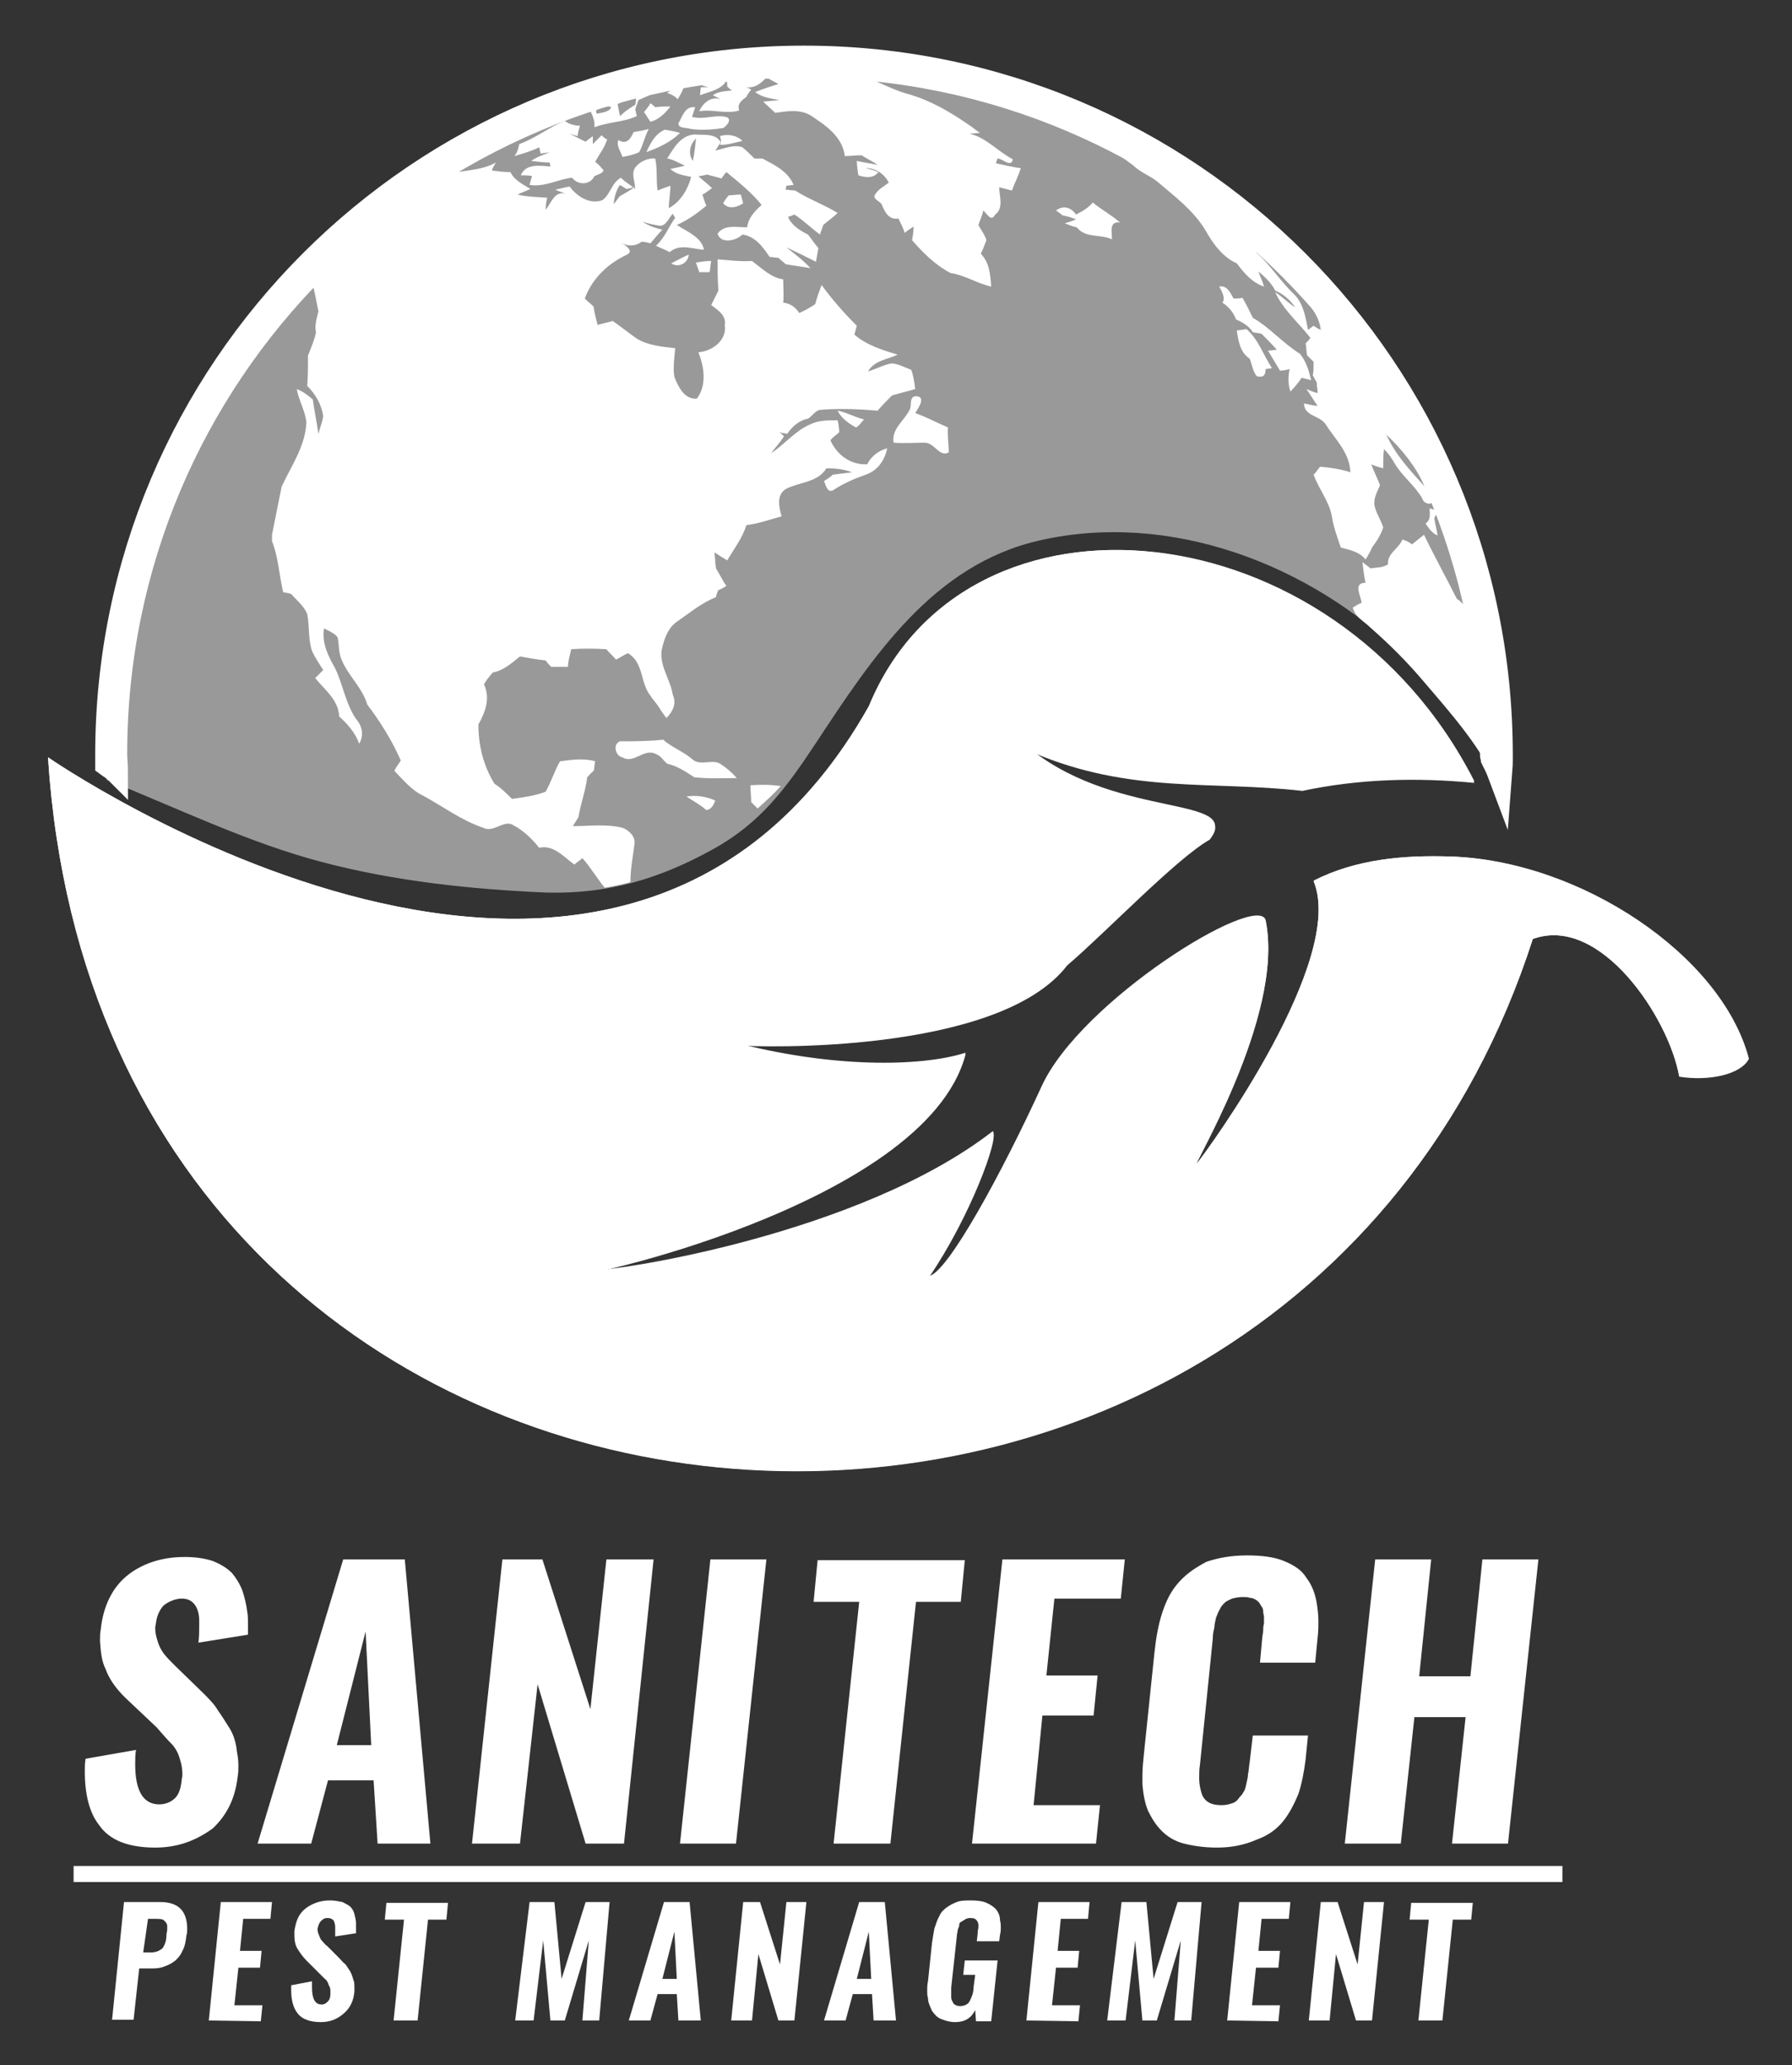
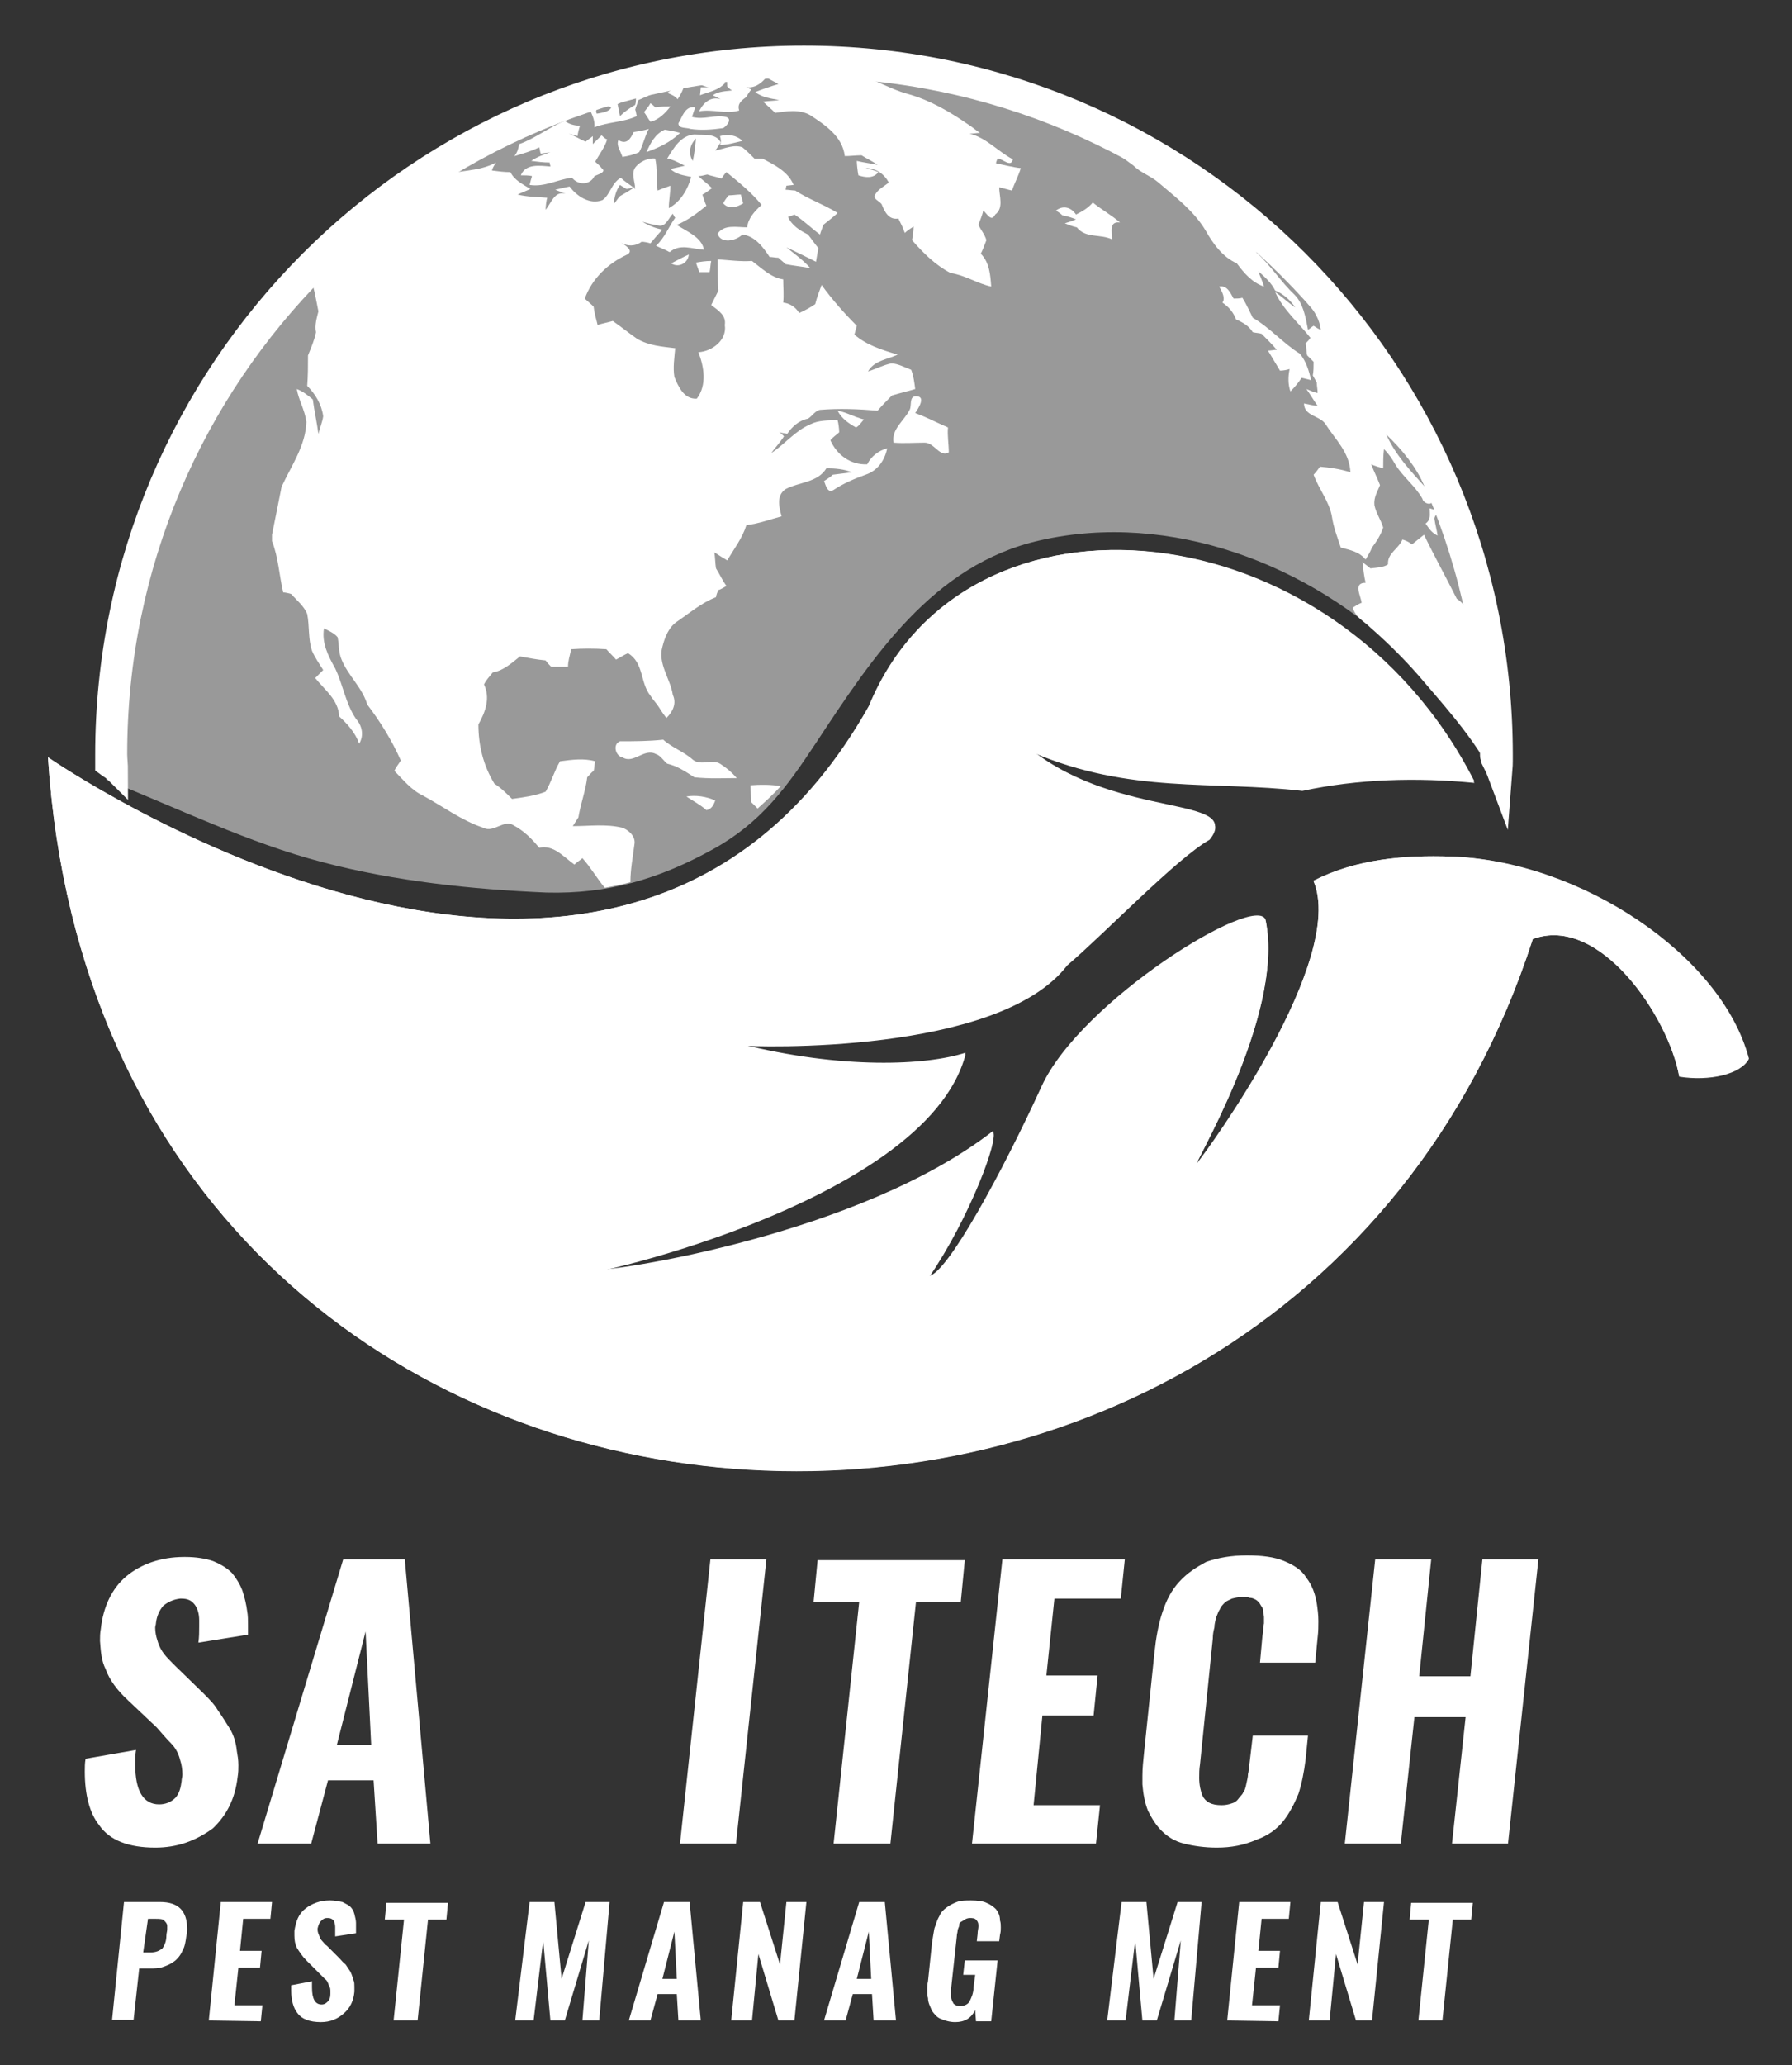
<svg xmlns="http://www.w3.org/2000/svg" version="1.1" id="Layer_1" x="0px" y="0px" viewBox="0 0 224 258" style="enable-background:new 0 0 224 258;" xml:space="preserve">
  <rect x="0" y="0" width="224" height="258" fill="#333333" stroke="none" />
  <style type="text/css">
	.st0{enable-background:new    ;}
	.st1{fill:#FFFFFF;}
	.st2{fill:none;stroke:#FFFFFF;stroke-width:2;stroke-miterlimit:10;}
	.st3{opacity:0.5;fill:#FFFFFF;enable-background:new    ;}
	.st4{fill:#FFFFFF;stroke:#FFFFFF;stroke-width:3;stroke-miterlimit:10;}
	.st5{display:none;}
	.st6{display:inline;}
</style>
  <g id="XMLID_12_">
    <g id="XMLID_2_">
      <g id="XMLID_3_">
        <g id="XMLID_7_">
          <g id="XMLID_182_" class="st0">
            <path id="XMLID_188_" class="st1" d="M19.4,230.8c-3.3,0-5.7-0.9-7-2.8c-1.2-1.5-1.8-3.8-1.8-6.7c0-0.5,0-1.1,0.1-1.6l6.3-1.1       c-0.1,0.6-0.1,1.2-0.1,1.8c0,3.3,1,5,3,5c0.8,0,1.5-0.3,2-0.8s0.7-1.3,0.8-2.1c0-0.3,0.1-0.5,0.1-0.8c0-0.7-0.1-1.3-0.3-1.9       c-0.2-0.8-0.6-1.5-1.1-2s-1.1-1.2-1.8-2l-3.6-3.4c-1.3-1.2-2.3-2.5-2.8-3.9c-0.5-1-0.6-2.1-0.7-3.5c0-0.5,0-1,0.1-1.5       c0.3-2.8,1.4-5.1,3.2-6.6c1.8-1.5,4.3-2.4,7.2-2.4c0.1,0,0.1,0,0.2,0c1.3,0,2.5,0.2,3.4,0.5c1,0.4,1.8,0.9,2.4,1.5       c0.5,0.6,1,1.4,1.3,2.2c0.3,0.9,0.5,1.8,0.6,2.6c0.1,0.5,0.1,1.1,0.1,1.8c0,0.3,0,0.7,0,1.1l-6.2,1c0.1-0.7,0.1-1.4,0.1-2       c0-0.3,0-0.5,0-0.8c0-0.8-0.2-1.5-0.6-2c-0.4-0.5-0.9-0.7-1.6-0.7c-0.1,0-0.2,0-0.2,0c-0.8,0.1-1.5,0.4-2.1,0.9       c-0.5,0.6-0.8,1.3-0.9,2.1c0,0.2-0.1,0.5-0.1,0.6c0,0.6,0.1,1.1,0.3,1.7c0.2,0.7,0.5,1.2,0.8,1.6s0.8,0.9,1.4,1.5l3.5,3.4       c0.7,0.7,1.4,1.4,1.8,2.1c0.5,0.7,1,1.5,1.5,2.3c0.5,0.8,0.8,1.8,0.9,2.8c0.1,0.6,0.2,1.1,0.2,1.8c0,0.5,0,0.9-0.1,1.5       c-0.3,2.6-1.3,4.7-3.1,6.4C24.4,230,22.1,230.8,19.4,230.8z" />
            <path id="XMLID_185_" class="st1" d="M32.2,230.3l10.7-35.5h7.7l3.2,35.5h-6.6l-0.5-7.9H41l-2.1,7.9H32.2z M42.1,218h4.3       l-0.7-14.2L42.1,218z" />
-             <path id="XMLID_184_" class="st1" d="M59,230.3l3.8-35.5h5l6,18.7l2-18.7h5.9L78,230.3h-4.8l-6-19.9L65,230.3H59z" />
            <path id="XMLID_183_" class="st1" d="M85,230.3l3.8-35.5h7L92,230.3H85z" />
          </g>
          <g id="XMLID_177_" class="st0">
            <path id="XMLID_181_" class="st1" d="M104.2,230.3l3.2-30.2h-5.7l0.5-5.2h18.4l-0.5,5.2h-5.6l-3.2,30.2H104.2z" />
            <path id="XMLID_180_" class="st1" d="M121.5,230.3l3.8-35.5h15.3l-0.5,4.9h-8.3l-1,9.6h6.4l-0.5,5h-6.4l-1.1,11.2h8.3l-0.5,4.8       H121.5z" />
            <path id="XMLID_179_" class="st1" d="M152.1,230.8c-1.5,0-2.9-0.2-4.1-0.5s-2.1-0.9-2.8-1.6c-0.7-0.7-1.2-1.5-1.7-2.5       c-0.4-1-0.6-2.1-0.7-3.3c0-0.4,0-0.8,0-1.1c0-0.9,0.1-1.8,0.2-2.8l1.3-12.5c0.2-1.9,0.5-3.6,1-5.1c0.5-1.5,1.1-2.7,2.1-3.8       s2.1-1.8,3.4-2.5c1.5-0.5,3.1-0.8,5.1-0.8c1.8,0,3.4,0.2,4.6,0.7c1.2,0.5,2.2,1.1,2.8,2.1c0.7,0.9,1.1,2,1.3,3.2       c0.1,0.7,0.2,1.4,0.2,2.2c0,0.6,0,1.3-0.1,2.1l-0.3,3.1h-6.9l0.3-3.3c0.1-0.5,0.1-0.8,0.1-0.8c0-0.2,0-0.4,0.1-0.8       c0-0.4,0-0.6,0-0.8c0-0.2-0.1-0.4-0.1-0.7c0-0.3-0.1-0.5-0.2-0.6c-0.1-0.2-0.2-0.3-0.3-0.5c-0.2-0.2-0.3-0.3-0.5-0.4       c-0.2-0.1-0.4-0.2-0.7-0.2c-0.2-0.1-0.5-0.1-0.9-0.1c-0.5,0-0.9,0.1-1.3,0.2c-0.4,0.2-0.7,0.3-0.9,0.5       c-0.2,0.2-0.5,0.5-0.6,0.8c-0.2,0.3-0.3,0.6-0.5,1.1c-0.1,0.5-0.2,0.8-0.2,1.2c-0.1,0.4-0.2,0.8-0.2,1.4l-1.6,15.7       c-0.1,0.6-0.1,1.2-0.1,1.7c0,0.9,0.2,1.7,0.4,2.2c0.4,0.8,1.1,1.2,2.4,1.2c0.5,0,0.9-0.1,1.2-0.2c0.4-0.1,0.7-0.3,0.9-0.6       c0.2-0.3,0.5-0.5,0.6-0.8c0.2-0.2,0.3-0.6,0.4-1.1c0.1-0.5,0.2-0.8,0.2-1.2c0.1-0.3,0.1-0.8,0.2-1.4l0.4-3.4h6.9l-0.3,3       c-0.2,1.6-0.5,3.1-0.9,4.3c-0.5,1.2-1.1,2.4-1.9,3.4s-1.9,1.8-3.3,2.3C155.5,230.5,153.9,230.8,152.1,230.8z" />
            <path id="XMLID_178_" class="st1" d="M168.1,230.3l3.8-35.5h7l-1.5,14.6h6.4l1.5-14.6h7l-3.8,35.5h-7l1.7-15.8h-6.4l-1.7,15.8       H168.1z" />
          </g>
        </g>
      </g>
      <g id="XMLID_9_">
        <g id="XMLID_11_">
          <g id="XMLID_154_" class="st0">
            <path id="XMLID_172_" class="st1" d="M14,252.4l1.5-14.8h4.5c2.3,0,3.4,1.1,3.4,3.4c0,0.2,0,0.5-0.1,0.8       c-0.1,0.8-0.2,1.4-0.5,1.9c-0.2,0.5-0.6,1-1,1.3c-0.4,0.3-0.8,0.5-1.4,0.7c-0.5,0.2-1.1,0.2-1.7,0.2h-1.3l-0.7,6.4H14z        M17.9,243.9h0.9c0.7,0,1.1-0.2,1.5-0.5c0.2-0.3,0.5-0.8,0.5-1.6c0-0.3,0.1-0.5,0.1-0.8c0-0.2,0-0.3,0-0.4       c0-0.3-0.2-0.5-0.4-0.7c-0.2-0.2-0.6-0.2-1.1-0.2h-0.9L17.9,243.9z" />
            <path id="XMLID_171_" class="st1" d="M26.1,252.4l1.5-14.8H34l-0.2,2.1h-3.4l-0.4,4h2.7l-0.2,2.1h-2.7l-0.5,4.7h3.5l-0.2,2       L26.1,252.4L26.1,252.4z" />
            <path id="XMLID_170_" class="st1" d="M40.1,252.6c-1.4,0-2.4-0.4-2.9-1.1c-0.5-0.6-0.8-1.6-0.8-2.8c0-0.2,0-0.5,0-0.7l2.6-0.5       c0,0.2,0,0.5,0,0.8c0,1.4,0.4,2.1,1.2,2.1c0.4,0,0.6-0.2,0.8-0.4c0.2-0.2,0.3-0.5,0.3-0.9c0-0.1,0-0.2,0-0.3       c0-0.3,0-0.5-0.2-0.8c-0.1-0.3-0.2-0.6-0.5-0.8c-0.2-0.2-0.5-0.5-0.8-0.8l-1.5-1.5c-0.5-0.5-0.9-1.1-1.2-1.6       c-0.2-0.4-0.3-0.9-0.3-1.5c0-0.2,0-0.4,0-0.6c0.2-1.2,0.5-2.1,1.4-2.8c0.8-0.6,1.8-1,3-1h0.1c0.5,0,1,0.1,1.5,0.2       c0.4,0.2,0.8,0.4,1,0.6s0.4,0.5,0.5,0.9s0.2,0.8,0.2,1.1c0,0.2,0,0.5,0,0.8c0,0.2,0,0.3,0,0.5l-2.6,0.4c0-0.3,0-0.6,0-0.8       c0-0.2,0-0.2,0-0.4c0-0.3-0.1-0.6-0.2-0.8c-0.2-0.2-0.4-0.3-0.7-0.3h-0.1c-0.4,0-0.6,0.2-0.8,0.4c-0.2,0.2-0.3,0.5-0.4,0.9       c0,0.1,0,0.2,0,0.2c0,0.2,0.1,0.5,0.2,0.7c0.1,0.3,0.2,0.5,0.4,0.7c0.2,0.2,0.3,0.4,0.6,0.6l1.5,1.5c0.3,0.3,0.5,0.6,0.8,0.8       c0.2,0.3,0.4,0.6,0.6,0.9c0.2,0.4,0.3,0.8,0.4,1.1c0.1,0.2,0.1,0.5,0.1,0.8c0,0.2,0,0.4,0,0.6c-0.1,1.1-0.5,2-1.3,2.7       C42.2,252.2,41.3,252.6,40.1,252.6z" />
            <path id="XMLID_169_" class="st1" d="M49.2,252.4l1.3-12.6h-2.4l0.2-2.1H56l-0.2,2.1h-2.3l-1.3,12.6H49.2z" />
            <path id="XMLID_168_" class="st1" d="M64.4,252.4l1.8-14.8h3.1l0.9,9.6l3-9.6h3l-1.3,14.8h-2.1l0.8-10l-3,10h-1.8l-0.9-10       l-1.2,10H64.4z" />
            <path id="XMLID_165_" class="st1" d="M78.6,252.4l4.4-14.8h3.2l1.4,14.8h-2.8l-0.2-3.3h-2.4l-0.9,3.3H78.6z M82.8,247.2h1.8       l-0.3-5.9L82.8,247.2z" />
            <path id="XMLID_164_" class="st1" d="M91.4,252.4l1.5-14.8H95l2.5,7.8l0.8-7.8h2.5l-1.5,14.8h-2l-2.5-8.3l-0.8,8.3H91.4z" />
            <path id="XMLID_161_" class="st1" d="M103,252.4l4.4-14.8h3.2l1.4,14.8h-2.8l-0.2-3.3h-2.4l-0.9,3.3H103z M107.1,247.2h1.8       l-0.3-5.9L107.1,247.2z" />
            <path id="XMLID_160_" class="st1" d="M119.4,252.6c-0.7,0-1.3-0.2-1.8-0.4s-0.8-0.6-1.1-1c-0.2-0.5-0.5-1-0.5-1.6       c-0.1-0.3-0.1-0.6-0.1-0.9c0-0.4,0-0.8,0.1-1.2l0.5-4.8c0.1-0.7,0.2-1.2,0.3-1.8c0.2-0.5,0.3-1,0.6-1.5       c0.2-0.5,0.5-0.8,0.9-1.1c0.4-0.3,0.8-0.5,1.3-0.7c0.5-0.2,1.1-0.2,1.8-0.2c0.8,0,1.5,0.1,1.9,0.3c0.5,0.2,0.9,0.5,1.2,0.8       c0.3,0.4,0.5,0.8,0.5,1.4c0.1,0.3,0.1,0.6,0.1,0.9c0,0.3,0,0.5-0.1,0.9l-0.1,0.8h-2.8l0.1-0.9c0-0.4,0.1-0.7,0.1-0.9       c0-0.1,0-0.1,0-0.2c0-0.3-0.1-0.5-0.3-0.7c-0.2-0.2-0.5-0.2-0.8-0.2c-0.2,0-0.5,0.1-0.6,0.2c-0.2,0.1-0.3,0.2-0.5,0.3       s-0.2,0.3-0.2,0.5c-0.1,0.2-0.2,0.5-0.2,0.6c0,0.2-0.1,0.4-0.1,0.7l-0.7,6.4c0,0.2,0,0.5,0,0.7c0,0.2,0,0.3,0,0.5       c0,0.3,0.2,0.6,0.3,0.8c0.2,0.2,0.5,0.3,0.8,0.3c0.5,0,1-0.2,1.2-0.6s0.5-1,0.5-1.8l0.2-1.5h-1.5l0.2-1.8h4.1l-0.8,7.6h-1.9       l-0.1-1.4C121.4,252.1,120.6,252.6,119.4,252.6z" />
-             <path id="XMLID_159_" class="st1" d="M128.3,252.4l1.5-14.8h6.4l-0.2,2.1h-3.4l-0.4,4h2.7l-0.2,2.1h-2.7l-0.5,4.7h3.5l-0.2,2       L128.3,252.4L128.3,252.4z" />
            <path id="XMLID_158_" class="st1" d="M138.4,252.4l1.8-14.8h3.1l0.9,9.6l3-9.6h3l-1.3,14.8h-2.1l0.8-10l-3,10h-1.8l-0.9-10       l-1.2,10H138.4z" />
            <path id="XMLID_157_" class="st1" d="M153.4,252.4l1.5-14.8h6.4l-0.2,2.1h-3.4l-0.4,4h2.7l-0.2,2.1H157l-0.5,4.7h3.5l-0.2,2       L153.4,252.4L153.4,252.4z" />
            <path id="XMLID_156_" class="st1" d="M163.6,252.4l1.5-14.8h2.1l2.5,7.8l0.8-7.8h2.5l-1.5,14.8h-2l-2.5-8.3l-0.8,8.3H163.6z" />
            <path id="XMLID_155_" class="st1" d="M177.3,252.4l1.3-12.6h-2.4l0.2-2.1h7.7l-0.2,2.1h-2.3l-1.3,12.6H177.3z" />
          </g>
        </g>
      </g>
-       <line id="XMLID_13_" class="st2" x1="9.2" y1="234.1" x2="195.3" y2="234.1" />
    </g>
    <g id="XMLID_15_">
      <path id="XMLID_24_" class="st3" d="M40.3,107.7c9.1,2.4,18.7,3.4,28,3.8c7.7,0.2,14.1-1.7,20.8-5.4c6-3.3,9.2-7.7,12.9-13.3    c7-10.6,14.6-22.3,28-25.3c16.3-3.7,33.8,3,45.5,14.5c4.7,4.6,8.6,10,11.9,15.6c0-0.3,0-0.6,0-0.9c0.1-48.2-39-87.1-87.1-87.1    s-87,39-87,87.1c0,0.2,0,0.5,0,0.7C22.3,101,31.1,105.3,40.3,107.7z" />
      <g id="XMLID_1_">
        <path id="XMLID_28_" class="st4" d="M186.5,94.3c0,0.4,0.1-0.1,0.1,0.5c0.4,0.8,0.6,1.2,0.9,2c0.1-1.3,0.1-1.1,0.1-2.5     c0-48.2-39-87.1-87.1-87.1s-87.1,39-87.1,87.1c0,0.4,0,0.8,0,1.2c0.4,0.3,0.8,0.5,1.1,0.8c0-0.7-0.1-1.5-0.1-2.1     c0-47.5,38.5-86,86-86S186.5,46.8,186.5,94.3z" />
        <g id="XMLID_10_" class="st5">
          <g id="XMLID_485_" class="st6">
            <g id="XMLID_488_">
              <path id="XMLID_546_" class="st1" d="M88.9,11.6l0.3-0.1l0.3-0.1h0.3l-0.1,0.2c-0.3,0.1-0.3,0.1-0.4,0.1H89l-0.3,0.1l0.1,0.2        l-0.2,0.3l0.4,0.2l0.5-0.1l0.3,0.1l0.3-0.2h0.2c0.1,0,0.1,0,0.2-0.2l0.2-0.2l0.2,0.1c0.1-0.1,0.2-0.1,0.2-0.2        c0,0,0.1-0.1,0.1,0c0.1,0,0.1,0.1,0.2,0.1c0,0,0.1,0,0.3-0.2c0.1-0.1,0.2-0.2,0.2-0.3c-0.3-0.2-0.3-0.2-0.3-0.2l0.1-0.2        l0.1-0.2l-0.1-0.1c-0.2,0.1-0.2,0.1-0.2,0.1c-0.1-0.1,0.1-0.2,0.2-0.3c0-0.1-0.2-0.1-0.2-0.2c0-0.1,0-0.1,0.1-0.2        c0.2-0.3,0.2-0.3,0.2-0.3l0,0h-0.1C91.3,10,91.3,10,91.2,10h0.2l0,0c-0.2,0.2-0.3,0.2-0.3,0.2h-0.2c-0.2,0.1-0.2,0.1-0.2,0.2        c0,0,0,0.1-0.2,0.2h-0.2L90,10.6l-0.3,0.2l-0.3,0.1c-0.1,0.1-0.2,0.2-0.3,0.2h0.2C89.1,11.4,89,11.5,88.9,11.6L88.9,11.6z" />
              <path id="XMLID_545_" class="st1" d="M92.5,19l0.5-0.3l0.8-0.2l-0.6-0.5L92,17.8c-0.2,0-0.5,0-0.8,0l-0.1,0.6l0.1,0.5L92.5,19        z" />
              <path id="XMLID_544_" class="st1" d="M86.2,16.7l0.8-0.1c0.2-0.1,0.3-0.2,0.5-0.2c0.3,0.5,0.3,0.5,1,0.5c0.3,0,0.6,0,0.9,0        l0.5-0.1l0.3-0.2l0.2,0.2c1.4-0.1,1.4-0.1,1.5-0.3c0-0.1,0.1-0.2,0.3-0.3l0,0l0.1-0.5l-0.5-0.2L91,15.3l-0.6,0.2l-0.8,0.2        L89,15.7l-0.6-0.2h-0.5l-0.2-0.5l0.2-0.4l0.1-0.4c-0.2,0-0.3,0-0.5,0c-0.1,0-0.3,0.1-0.4,0.1c-0.3,0.5-0.3,0.5-0.5,1.1        L86.1,16l0.1,0.3V16.7z" />
              <path id="XMLID_543_" class="st1" d="M80.8,13.2h0.5l0.4-0.2l0.2-0.2h0.2l0.5-0.2h-0.2c-0.1,0-0.3,0-0.4,0l-0.4,0.1L81,12.9        l-0.5,0.5l0.1,0.1L80.8,13.2z" />
              <path id="XMLID_542_" class="st1" d="M78.8,14.9l0.2,0.1c-0.2,0.2-0.3,0.2-0.5,0.2c-0.1,0-0.3,0-0.4,0l0.1-0.2l0.4-0.5        l-0.1-0.2c-0.1,0-0.2,0-0.3,0v-0.2l-0.1-0.1l-0.6,0.1l-0.8,0.3l-0.6,0.3l-0.8,0.3l-0.5,0.3l0.4,0.1l0.2,0.2l0.5-0.1l0.5-0.1        l0.4,0.2c0.1,0,0.2,0,0.3,0c-0.2,0.1-0.3,0.2-0.7,0.2c-0.2,0-0.3,0-0.4,0l-0.5,0.2l-0.3,0.3l0.1,0.2c0.2,0,0.4,0,0.5,0.1        l0.9-0.2l0.8-0.3l0.5-0.1c0.2,0,0.3,0,0.5,0c0.2,0,0.3,0,0.5,0l0.5-0.3l0.8-0.6l0.1-0.2c-0.1,0-0.2,0-0.2,0L80,14.9l-0.1-0.2        l0.1-0.4c0.1-0.1,0.2-0.2,0.3-0.3l0.3-0.3c-0.1,0-0.2,0-0.3,0l-0.4,0.2L79.6,14l-0.3,0.2C79.5,14.6,79.5,14.6,78.8,14.9z" />
              <path id="XMLID_541_" class="st1" d="M84.7,12.6l0.3-0.1l0.1,0.1l0.3,0.1l-0.2,0.3l0.2,0.1l0.3-0.2l0.3-0.3l0.1-0.2l0.3-0.3        l-0.1-0.2l0.1-0.2l-0.2,0.1l0.1-0.2l0.1-0.2l-0.2,0.1l-0.6,0.1l-0.2,0.2h0.2v0.1l-0.3,0.3c-0.1,0-0.2,0-0.3,0l-0.3,0.2        L84.7,12.6L84.7,12.6z" />
              <path id="XMLID_540_" class="st1" d="M83.1,14.9l0.1-0.5c-0.1,0-0.2,0-0.3,0l-0.3,0.3L82.3,15l-0.1-0.3l0.5-0.5l-0.2-0.3        l-0.5,0.5c-0.1,0.1-0.2,0.2-0.2,0.3c0,0.4-0.1,0.5-0.1,0.5l0.3,0.2l0.4-0.1l0.3-0.1l-0.1,0.3l-0.3,0.5l0.4-0.2h0.5l0.3-0.1        l0.3-0.3c0.2-0.2,0.3-0.3,0.5-0.5c0.1-0.1,0.3-0.2,0.5-0.2c0.1-0.1,0.2-0.3,0.2-0.3l-0.1-0.2c-0.1,0-0.2,0.1-0.5,0.2l-0.1-0.3        c-0.1,0-0.2,0-0.3,0C83.7,14.4,83.5,15.2,83.1,14.9z" />
              <path id="XMLID_539_" class="st1" d="M113.4,53.9c-0.2,0.3-0.5,0.5-0.5,0.8c-0.1,0.2-0.1,0.5-0.1,0.8c0,0.2,0.2,0.4,0.2,0.5        c1.2,0,2.5-0.1,3.8-0.1c0.3,0,0.5,0.1,0.9,0.5c0.8,0.7,1.1,0.8,1.5,1c0.1-0.1,0.1-0.1,0.3-0.2c0.1-0.1,0.3-0.2,0-1.3        c-0.2-0.7-0.2-0.7,0.1-1.3l0.1-0.1c-0.1-0.2-0.2-0.3-0.2-0.5c-0.6,0-0.6,0-0.8-0.1c0,0-0.8-0.4-1.1-0.7        c-0.1-0.2-0.2-0.2-0.3-0.3c-0.3-0.1-0.7-0.1-1-0.1c-0.2-0.1-0.3-0.2-0.5-0.2c0.1-0.8,0.1-0.8,0.2-1c0.1-0.2,0.2-0.1,0.3-0.2        c0.1-0.1,0.3-0.5-0.1-0.8c-0.1-0.1-0.1-0.1-0.2-0.2c-0.1,0-0.2,0-0.4,0c-0.1,0-0.5,0.1-0.5,0.3c-0.1,0.2,0.1,0.3,0.1,0.5        c0.1,0.2,0,0.4,0,0.5c0,0.1,0,0.2,0,0.2C114.8,51.9,114.3,52.9,113.4,53.9z" />
              <path id="XMLID_538_" class="st1" d="M186.3,83.2c0.2,1.3,0.3,2.7,0.5,4.1C186.7,85.8,186.6,84.7,186.3,83.2z" />
              <path id="XMLID_537_" class="st1" d="M134.1,27.9l0.1-0.2c0.5-0.1,1.1,0.4,1.5,0.8c-0.3-0.1-0.8-0.2-1.2,0.1        c0.2,0.2,0.4,0.4,0.5,0.5l0.2-0.1c0.2,0,0.3,0,0.5-0.1l0.2,0.1c0.2,0.2,0.5,0.5,0.7,0.8l0.5,0.3c0.1,0,0.2,0,0.3,0        c0.3-0.1,0.3-0.1,0.7-0.2c0.1,0,0.2,0,0.3,0c0.5-0.1,0.6,0.3,1,0.5c0.4,0.2,0.8,0.1,1,0l-0.1-0.4c-0.2-0.4-0.2-0.4-0.2-0.5        c-0.1-0.1-0.1-0.1,0-0.2h0.2c0.1-0.2-0.3-0.5-0.1-0.6c0.1-0.1,0.1-0.1,0.9-0.1c-0.2-0.2-0.5-0.5-0.8-0.8        c-0.2-0.1-0.3-0.3-0.5-0.3c-0.5-0.2-0.5-0.2-0.5-0.2h-0.1c-0.3-0.2-0.4-0.5-0.6-0.7c-0.2-0.2-0.4-0.3-0.5-0.5        c-0.2,0-0.3,0.1-0.5,0.1c-0.2,0.1-0.1,0.2-0.1,0.2c0,0,0.1,0.3-0.1,0.3l0.1,0.2c-0.3,0.1-0.5-0.1-0.8-0.1        c-0.5,0.1-0.4,0.2-0.4,0.3s-0.1,0.2-0.1,0.2c-0.2,0-0.3,0-0.5,0.1c-0.1-0.1-0.2-0.2-0.3-0.3S135.1,27,135,27        c-0.2-0.1-0.3-0.2-0.5-0.3l-0.2,0.1c0.1,0.1,0.2,0.2,0.3,0.3c-0.5-0.2-0.5-0.2-0.5-0.2c-0.1,0-0.5,0.1-0.6,0.3        C133.1,27.5,133.8,28.1,134.1,27.9z" />
              <path id="XMLID_536_" class="st1" d="M83.1,19.2l0.3-0.5l0.5,0.2l0.5-0.3L85,18c0.2-0.2,0.5-0.3,0.6-0.5        c-0.2-0.2-0.3-0.2-0.3-0.3c-0.2,0-0.3,0-0.5,0L84.5,17c-0.8,0-0.8,0-0.8,0.2c-0.3,0.5-0.3,0.5-0.8,0.6        c-0.2,0.3-0.4,0.5-0.5,0.8c-0.3,0.8-0.3,0.8-0.5,0.9l0.6-0.1L83.1,19.2z" />
              <path id="XMLID_535_" class="st1" d="M81.9,17.4l0.1-0.3h-0.5l-0.3,0.3h-0.2l-0.2-0.2l-0.5,0.1l-0.2,0.3V18        c-1,0.8-1,0.8-1,0.2h-0.3l-0.4,0.4l0.2,0.3l0.1,0.2c0.1,0.1,0.3,0.1,0.4,0.2c-0.1,0.3-0.1,0.5-0.2,0.5l-0.1,0.1        c0,0.1,0.4,0.3,0.5,0.3c0.1,0,0.5-0.3,0.8-0.4h0.8l0.7-0.5l0.1-0.5l-0.1-0.5l-0.2-0.3C82.1,18,82.1,18,81.9,17.4z" />
              <path id="XMLID_534_" class="st1" d="M179.4,86.1c2.4,3,5.1,6,6.9,9.5c0.3,0.6,0.6,1.2,0.8,1.8c0-0.6,0.1-1.2,0.1-1.7        c0-4.8,0-4.8-1.2-14.2l-1.4-6.6c-0.4-0.6-0.5-1.3-1-1.9c-0.2,1.4,0.6,2.6,0.7,3.9c0,0-0.1,0-0.2-0.1c-0.1-0.3-0.3-0.7-0.5-1        c-0.1,0.1-0.3,0.1-0.5,0.2l-4.4-8.5c-0.3,0.6-1,0.9-1.4,1.5c-0.5-0.8-0.5-0.8-1.1-0.9c-0.1,0.5-0.5,0.8-0.5,1.3        c-0.3,0.1-0.8,0.1-1.1,0.3c0.1,1.1,0.1,1.1,0,1.5c-0.2,0-0.3,0-0.5,0c-0.1,0.1-0.2,0.2-0.3,0.3h-0.1c-0.2,0-0.3-0.1-0.5-0.1        c0,0,0,0-0.1,0c-0.7,0.1-0.8,0.1-1.3-0.4c-0.1-0.1-0.2-0.1-0.3-0.2c-0.1,0.8,0.2,1.7,0.3,2.5c-0.3,0.1-0.7,0.1-1,0.1        c0.2,0.8,0.4,1.5,0.5,2.4c-0.3,0.1-0.8,0.1-1,0.5c0.1,0.3,0.1,0.5,0.1,0.8C173.8,79.9,176.7,82.8,179.4,86.1z" />
              <path id="XMLID_533_" class="st1" d="M91.9,10.1c-0.1,0.1-0.1,0.1-0.1,0.2c0.2,0,0.3,0.1,0.5,0.2l0.3-0.2l0.2-0.1h0.2        l-0.3,0.2l-0.3,0.2l-0.2,0.2c0.6,0,0.6,0,1-0.2l0.2,0.1c0.1,0,0.2,0,0.3,0l0.3-0.2l0.2-0.2l0.1-0.1c0.1,0,0.1,0,0.3-0.1        l0.2,0.1h-0.1c-0.2,0.1-0.3,0.2-0.5,0.3h0.3l0.1,0.1h0.1l-0.1,0.1c-0.1,0-0.2,0-0.3,0h-0.2l-0.2,0.1c-0.2,0-0.3,0.1-0.5,0.1        h-0.2l-0.2,0.1L92.9,11l0.2,0.1l0.1,0.1L93,11.4l0.4,0.1l-0.2,0.1c-0.1,0-0.2,0-0.2-0.1C92.7,11,92.7,11,92.4,11l-0.3-0.1        l-0.2,0.2v0.2l0.1,0.2l0.2,0.3l0.2,0.2c0.1,0,0.3,0.1,0.5,0.1c-0.1,0.1-0.3,0.1-0.4,0.2c-0.1,0.2-0.1,0.2-0.1,0.3L92,12.2        l-0.2-0.1l-0.4,0.1l-0.3,0.1l-0.4,0.2c-0.1,0.1-0.1,0.2-0.2,0.2l-0.1,0.2l0.2,0.1h0.4l0.4-0.1L91,13l-0.1,0.3        c0.4,0.1,0.4,0.1,1.1-0.3l-0.3,0.3l-0.5,0.3h-0.4c-0.2-0.1-0.4-0.1-0.5-0.3c0,0-0.1-0.2-0.2-0.2c0,0-0.1,0-0.5,0        c-0.2,0.7-0.2,0.7-0.8,0.8l-0.4,0.3l0.1,0.4l0.3,0.2c0.2-0.1,0.4-0.2,0.5-0.2c0.3-0.1,0.5,0.2,0.7,0.2c0.2,0,0.3-0.2,0.5-0.2        c0.1,0.1,0.1,0.1,0.8,0.1c0.1,0,0.2,0,0.3,0c0,0.1,0,0.1-0.2,0.3V15c0.1,0.1,0.3,0.1,0.5,0h0.3c0.8-0.3,0.8-0.3,1-0.6        l-0.1-0.3L93,14.2v-0.4l0.4-0.1l0.2-0.3L93.5,13h0.2c0.5,0.1,0.5,0.1,0.6,0c0.2-0.2-0.1-0.4-0.1-0.5h0.1c0.1,0,0.2,0,0.3,0        c0.1,0,0.1,0,0.2,0c0-0.1,0.1-0.1-0.1-0.3c-0.2,0-0.3-0.2-0.5-0.2l-0.3,0.2l-0.2,0.1V12c0.1-0.1,0.2-0.1,0.3-0.1        c0-0.1,0-0.1,0.3-0.2h0.2l0.1,0.2c0.4,0.1,0.4,0.1,0.8-0.2l-0.2-0.3h0.3l0.1,0.2h0.3l0.3-0.1L96,11.1L95.8,11h0.5l0.1-0.2        l0.2-0.1c0.2-0.2,0.5-0.3,0.5-0.5h0.2l0.1-0.1L97.3,10c0,0-0.2,0.1-0.3,0.2c-0.1-0.1-0.1-0.1-0.4-0.1V10l0.2-0.1H97        c0.1,0,0.2,0,0.2,0c0.1-0.1,0.2-0.1,0.3-0.2l0.2-0.1c-0.1-0.1-0.1-0.2-0.1-0.2l-0.2-0.2l-0.1,0.1h-0.1l-0.2-0.1l-0.2-0.1        l-0.1,0.1h-0.1l-0.1,0.1l-0.2-0.1h-0.2c-0.1,0-0.1,0-0.1-0.1c-0.1,0-0.2-0.1-0.2-0.1c0,0.1,0,0.1,0,0.2h-0.3l-0.1-0.1        l-0.1,0.1c0,0.1,0,0.1-0.1,0.1c-0.1,0-0.1-0.1-0.2-0.2l-0.2-0.1c0,0-0.1,0.1-0.1,0.2H95l-0.1-0.1h-0.1l-0.1,0.1h-0.1        c0,0,0,0-0.4,0.1l-0.2,0.2l0.2,0.1c0.1,0.1,0.1,0.1,0.2,0.1L94.3,10c-0.1,0-0.1,0-0.2,0l-0.1-0.2c-0.1,0-0.1,0-0.2,0h-0.1        c0-0.1,0.1-0.1,0.1-0.2h-0.2V9.7h-0.1h-0.1c-0.1,0.1-0.2,0.2-0.3,0.3h-0.1l-0.1-0.1H93C92.7,10,92.7,10,92.6,10h-0.1h-0.1        l-0.2,0.1h-0.2L91.9,10.1l0.2,0.2v0.1l-0.3,0.2L91.9,10.1z" />
              <path id="XMLID_532_" class="st1" d="M115.7,10.4c-0.1,0-0.2,0-0.3,0c0.8,0.2,0.9,0.2,1.1,0.3c-0.1,0-0.1,0-0.8-0.2        c-0.1,0-0.2-0.1-0.3-0.1c-0.1,0-0.2-0.1-0.3-0.1h-0.1c-0.1,0-0.2-0.1-0.2-0.1c-0.5-0.1-0.5-0.1-0.6-0.1        c0.3,0.1,0.6,0.2,0.9,0.2l0,0c-0.2-0.1-0.3-0.1-0.5-0.1c-0.3-0.1-0.5-0.1-0.8-0.2c0.1,0,0.1,0.1,0.5,0.2l-0.1,0.1        c1.2,0.5,2.6,0.5,3.9,1c-0.5-0.1-0.9-0.2-1.4-0.3c0.2,0.1,1.8,0.5,2,0.5c-0.1-0.1-0.1-0.1-0.9-0.3c0.4,0,0.8,0.2,1.1,0.2h0.1        c-0.1-0.1-0.9-0.3-1.2-0.3c-0.2-0.1-0.3-0.1-0.5-0.1h-0.1c0.4,0.1,0.4,0.1,1.1,0.3h0.1l-0.4-0.1l0.2,0.1        c0.2,0.1,0.5,0.1,0.8,0.2c0.1,0,0.2,0.1,0.2,0.1H119l0,0H119c0.1,0.1,0.1,0.1,0.2,0.1c0.1,0.1,0.1,0.1,0.5,0.2        c0.2,0.1,0.4,0.1,0.6,0.2l-0.1-0.2l0,0h0.2c-0.1-0.1-0.1-0.1-0.5-0.2h-0.1c0.1,0,1.1,0.3,1.1,0.3l0,0c-0.1,0-0.1,0-0.2,0        c1,0.5,2.1,0.5,3.1,0.9l-0.1-0.1c0,0-1.9-0.6-2.6-0.8c-0.5-0.2-1-0.3-1.5-0.5c-0.1-0.1-0.1-0.1-1.8-0.5l0.1-0.1        c2,0.5,2,0.5,3.7,1l0,0c-0.2-0.1-0.5-0.2-0.8-0.2c0.1,0,0.2,0,1.1,0.3l0,0c-0.1-0.1-0.1-0.1-0.7-0.2v-0.1l-0.1-0.1l-0.3-0.1        c-0.5-0.1-0.5-0.1-0.5-0.1h0.1c-0.1,0-0.1,0-1-0.2v0.1c-0.6-0.2-1.3-0.3-1.9-0.5c0,0-0.9-0.2-1.1-0.2c0.1,0.1,0.1,0.1,0.3,0.1        c-0.1,0-0.3-0.1-0.3-0.1C116.1,10.5,115.9,10.5,115.7,10.4z" />
              <path id="XMLID_531_" class="st1" d="M112.5,9.6h-0.2c-0.1,0-0.2-0.1-0.3-0.1C112.2,9.6,112.3,9.6,112.5,9.6L112.5,9.6h-0.2        l0,0c1,0.2,1.4,0.3,1.7,0.3c-0.4-0.1-0.8-0.2-1.2-0.2C112.5,9.6,112.5,9.6,112.5,9.6c0.2,0.2,1,0.3,1.4,0.4l0,0        c0.1,0,0.2,0,0.2,0.1L114,10c0.2,0,0.3,0.1,0.7,0.1l-0.1,0.1c0.2,0.1,0.5,0.1,0.7,0.1c0.2,0.1,0.3,0.1,0.5,0.1h0.1h-0.1        c0.2,0,0.4,0.2,0.6,0.1c-0.2-0.1-0.5-0.1-0.8-0.2c0.1,0,0.2,0.1,0.3,0.1c-0.1-0.1-0.1-0.1-1.7-0.4c-0.1,0-0.7-0.2-0.8-0.1        c0.1,0,0.2,0.1,0.2,0.1l0,0C113.4,9.8,112.9,9.7,112.5,9.6c0.2,0.2,0.7,0.2,1,0.3c-0.1,0-0.2,0-0.2-0.1L112.5,9.6z" />
              <path id="XMLID_530_" class="st1" d="M98,10.2L98,10.2c-0.1-0.1-0.3-0.1-0.3-0.1v0.1l-0.2,0.2l-0.1,0.1l0,0h-0.1l0,0h-0.1l0,0        v0.1l0,0l0,0v0.1l0,0h-0.1h-0.1v0.1v0.1v0.1c0,0,0.1,0,0.2,0.1l0.1,0.1l0.1,0.1h0.1l0.2-0.1l0,0h0.1l0.1,0.2l0.1,0.1l0.1,0.1        l0.1,0.1c0,0.1,0.1,0.1,0.1,0.2v0.2v0.1l-0.1,0.1h-0.1l-0.2,0.1L97.8,12h-0.2l-0.2-0.1c-0.1,0-0.2,0-0.3,0.1v0.1        c0,0,0,0.1-0.1,0.2H97c-0.1,0-0.1,0-0.3,0.1c-0.2,0.1-0.3,0-0.5,0.1h-0.1H96h-0.1v0.1v0.1v0.1v0.1h-0.1h-0.1        c-0.1,0.2-0.1,0.2,0.2,0.5c0.3,0,0.3,0,0.4,0.2h0.4l0.2,0.1h0.1c0.1,0.1,0.2,0.1,0.3,0.1h0.2l0.1-0.1h0.1c0.1,0,0.2,0,0.2,0        l0.2-0.1H98h0.1c0,0.1,0.1,0.1,0.1,0.3h-0.1l-0.2,0.2h-0.1h-0.1h-0.1l-0.1-0.1h-0.1h-0.1c0,0,0,0-0.1,0l-0.2,0.1h-0.1        c-0.1,0-0.2-0.1-0.3-0.1h-0.1l-0.1,0.2h-0.3L96.3,14l0.1,0.1l0.1,0.1c0.2,0.1,0.5,0.2,0.8,0.3l-0.1,0.1l-0.1,0.1v0.1l0.1,0.1        l0.2,0.1l0.1,0.1l0.1,0.1v0.1l0.1,0.1l0.1,0.1h0.1l0.2,0.1l0.1,0.1l0.1,0.1l0.2,0.1h0.1l0.1-0.1l-0.1-0.1        c-0.1-0.1-0.1-0.2-0.1-0.2h0.2c0.1,0,0.2,0,0.3,0.1l0.1,0.1h0.1l0.1,0.1H99l-0.1-0.1h0.2l0.1,0.1c0.1,0.1,0.2,0.1,0.3,0.1        v-0.1l0.1-0.1l0.1-0.1h0.1h0.1h0.1v-0.1c0.1-0.1,0.2-0.1,0.3,0.1l0.1,0.1h0.2h0.2h0.1c0.1,0.1,0.2,0.1,0.3,0.1l0.1,0.1h0.1        h0.1h0.3h0.1c0.1,0,0.2,0.1,0.3,0.1l0.2,0.1h0.1h0.1l0.2,0.2l0.2,0.1c0,0,0.1,0,0.2,0L103,16c0.1,0.1,0.2,0.3,0.2,0.5l0.1,0.1        l0.1,0.1l0.1,0.1h0.1h0.1l0.1,0.1l0.1,0.1l0.1,0.1l0.2,0.2l0.1,0.1c0.1,0.1,0.2,0.1,0.2,0.2l0.1,0.1l0.1,0.1l0.1,0.1        c0.1,0.1,0.1,0.1,0.3,0.3c0.1,0.1,0.2,0.2,0.3,0.3l0.1,0.1l0.3,0.2c0,0,0,0.1,0.1,0.2c0.1,0.1,0.1,0.1,0.3,0.4        c0.1,0.1,0.1,0.2,0.2,0.4c0,0.1,0,0.2,0.1,0.3c0.1,0,0.2,0,0.3,0c0.1,0.1,0.1,0.2,0.1,0.3l-0.1,0.1c0.1,0.2,0.2,0.3,0.3,0.5        c-0.1,0-0.2,0-0.2,0c0.1,0.1,0.1,0.2,0.2,0.3c0.2,0.2,0.2,0.2,0.5,0.2c0.1,0,0.1,0,0.3,0.1l0.2,0.1c0.2,0,0.5,0,0.6-0.1        l-0.1-0.2c0.7-0.5,1,0.7,1.6,0.7l0,0l0,0h0.1l0,0c0.5,0.2,0.8,0.4,0.8,0.5l0.1,0.2c-0.1,0-0.2,0-0.3,0l-0.2-0.1H110h-0.1        c-0.6,0.1-1.2-0.5-1.9-0.2c0.2,0.2,0.5,0.4,0.7,0.6l-0.1,0.1h-0.2c0,0-0.5,0.2,0,0.6c0.3,0.3,0.9,0.2,1.3,0.5l0.2-0.1        c0.1-0.1,0.1-0.2,0.2-0.3c0.2,0,0.2,0,0.5,0c-0.1-0.2-0.2-0.4-0.4-0.5c-0.2,0-0.3-0.1-0.5-0.1l-0.1-0.1c-0.1,0-0.2,0-0.3-0.1        v-0.2c0.1,0,0.2,0,0.4,0c0.4,0.2,0.4,0.2,0.8,0.2c0.1,0,0.2,0,0.5,0c0.2,0.1,0.3,0.1,0.5,0.3l0.1,0.1l-0.1,0.1l0.1,0.1        l-0.1,0.2c0,0,0,0.1,0.1,0.1c0.4,0.3,0.4,0.3,0.5,0.5c0.1,0.2,0.2,0.3,0.3,0.5c-0.1,0-0.3,0-0.5,0h-0.2        c-0.1,0.1-0.1,0.2-0.1,0.3h-0.2c-0.1,0-0.1,0-0.2,0l-0.2-0.1L111,25c0.1,0.3,0.2,0.5,0.2,0.8c-0.1,0-0.3-0.1-0.3-0.1        c-0.1,0.2-0.1,0.2-0.3,0.3l-0.1,0.2l0.1,0.2c0,0.1,0.1,0.1,0.1,0.2c0.4,0.4,1.1,0.4,1.4,1c-0.1,0-0.2,0.1-0.3,0.2        c0,0,0.6,1.5,1.5,1.1l0.1-0.2h0.2c0.1,0,0.1,0,0.3,0.1c0.2,0.1,0.2,0.1,0.2,0.4c-0.1,0-0.1,0-0.2,0l-0.1,0.1        c0.8,1.5,0.8,1.5,1,1.5c0.2-0.2,0.2-0.4,0.3-0.5c0.1,0,0.2,0,0.3,0.1c0.1,0.2,0.2,0.5,0.3,0.8c-0.1,0.2-0.2,0.2-0.3,0.3        c-0.6,0.8,4.8,4.9,5.5,4.8c0.1,0,0.1,0,0.3-0.1c0.1-0.1,0.2-0.1,0.3-0.1h0.1c1.2,0.2,3,2.4,3.5,0.8l-0.1-0.2        c-0.1-0.1-0.1-0.1-0.2-0.3c-0.3-0.5,0.1-1.2-0.3-1.8c-0.3-0.5-0.8-0.8-1.1-1.4l-0.1-0.2c0.1-0.1,0.2-0.1,0.3-0.1        c0.1,0,0.1,0,0.3-0.1c0.1,0,0.2-0.1,0.3-0.1c-0.3-0.5-0.3-0.5-0.2-0.8h0.2l0.1-0.2c-0.2-0.3-0.4-0.6-0.5-1        c0.1-0.7-0.8-0.7-0.8-1.2c0.5-0.1,0.5-0.1,0.6-0.3c-0.1-0.2-0.2-0.4-0.3-0.6c0.3,0,0.6,0,1-0.1c-0.3-0.4-0.3-0.5-0.5-0.7        c0.2,0,0.3,0,0.5,0c0.3,0.5,0.3,0.5,0.5,0.8c0.2-0.1,0.2-0.1,0.5,0c0.1-0.3,0-0.5,0.2-0.8h0.2c0.3,0,0.3-0.1,0.5-0.2l-0.1-0.1        c-0.1-0.3-0.1-0.3,0.1-0.5c-0.1-0.1-0.1-0.2-0.1-0.3l0.1-0.1c-0.1-0.2-0.1-0.2-0.2-0.5l0.2-0.2c-0.1-0.1-0.1-0.1-0.2-0.2        l-0.1-0.2l0.1-0.1c-0.1-0.2-0.1-0.2-0.5-0.5l0,0c0,0,0,0,0.2,0h0.1h0.1h0.1L126,25h0.1l0.2,0.1c1.1,0.3,1.1,0.3,1.5,0.2        c0.1-0.3,0-0.5,0-0.8c0.1-0.1,0.2-0.1,0.3-0.1c0.1-0.1,0.2-0.1,0.3-0.2l0.1-0.2c0,0,0,0,0.1-0.1c0-0.3-0.4-0.5-0.3-1        c0.2,0,0.3,0,0.6-0.1c-0.1-0.4-0.2-0.5-0.3-0.5h-0.2l0.1,0.2l0.1,0.2c0,0-0.1,0-0.2,0c-0.3-0.1-0.5-0.3-0.9-0.4h-0.1        c-0.5,0-1-0.1-1.5-0.5c-0.1-0.1-0.2-0.2-0.2-0.3l0,0c0.3,0,0.3,0,0.5-0.1c0-0.1-0.1-0.2-0.2-0.3c0.6,0.2,1,0.7,1.5,1l0.2-0.1        c-0.1-0.1-0.2-0.2-0.2-0.3c0.1-0.1,0.3-0.1,0.5-0.2c0,0-1.9-1.3-3.8-2l-0.1-0.2c0.5,0.3,0.5,0.3,0.8,0.3c0,0,0.1,0,0.2-0.1        c-0.2-0.2-0.5-0.3-0.8-0.5c-0.1-0.1-0.1-0.1-0.2-0.2c-0.5-0.4-0.8-0.5-1.1-0.4l0.1,0.2c-0.1,0-0.2,0-0.3-0.1        c-0.1-0.1-0.2-0.2-0.2-0.3c-0.1-0.1-0.1-0.1-0.6-0.2l-0.1-0.1c0.1,0,0.2,0,0.3,0c0.2,0.1,0.3,0.2,0.5,0.3c0.1,0,0.2,0,0.3-0.1        v-0.2c0.1,0,0.1,0,0.2,0c0.1,0.1,0.2,0.1,0.3,0c-0.3-0.2-0.5-0.5-1.3-0.8l-0.1,0.1c-0.5-0.1-0.5-0.2-0.6-0.3        c0.3,0.1,0.3,0.1,0.5-0.1l-0.2-0.2l0.2,0.1c0.1,0,0.1,0,0.2-0.1c-0.8-0.4-1.5-0.5-2.3-1l-0.1-0.1h0.2        c-0.2-0.1-0.4-0.2-0.8-0.4c-0.8-0.3-1.7-0.5-2.5-0.8c-0.1,0-0.1-0.1-0.2-0.1l-0.2-0.1l0.2-0.1c0.1,0,0.1,0,0.3,0        c0.4,0.1,0.4,0.1,0.5,0.2l0.1,0.1c0.5,0.3,0.5,0.3,1.4,0.7v-0.1c-0.5-0.3-1.1-0.5-1.8-0.8c-0.1-0.1-0.2-0.1-0.3-0.2        c-0.1,0-0.1-0.1-0.2-0.1c-0.2-0.1-0.3-0.1-0.5-0.2l-0.2,0.1c-0.1,0-0.1,0-0.2,0c-0.2-0.1-0.5-0.2-0.7-0.3l0.2,0.1l0.1-0.1        c0,0-0.8-0.3-1.1-0.2c0.1,0.1,0.2,0.1,0.3,0.2c-0.3-0.1-0.8-0.3-1-0.4c-0.1-0.1-0.1-0.1-1.5-0.6h0.2c-0.5-0.2-0.5-0.2-0.7-0.3        l-0.1-0.1c-0.8-0.3-1.6-0.8-2.5-1l-0.3-0.1c-0.1,0-0.2,0-0.3,0c-0.2-0.1-0.3-0.1-0.5-0.2c0.1,0,0.2,0.1,0.3,0.1l-0.1-0.1        c-0.7-0.2-0.7-0.2-0.8-0.3v-0.1c-0.3-0.1-0.5-0.1-0.9-0.2c-0.3-0.1-0.7-0.1-1-0.1H105l0,0l0,0l0,0l0,0c0.3,0.1,0.7,0.1,1,0.3        c-0.2,0-0.3-0.1-0.5-0.1c0.4,0.1,0.4,0.1,0.5,0.2l0,0l0,0l0,0l0,0L106,11c0.3,0.1,0.7,0.2,1,0.4c-0.5-0.1-1-0.4-1.5-0.5        c-0.2-0.1-0.3-0.1-0.5-0.2c-0.5-0.2-1-0.3-1.2-0.3l-0.1,0.1h-0.3c0.8,0.2,0.9,0.2,1.1,0.3h-0.2l0.1,0.1        c-0.2-0.1-0.5-0.1-0.7-0.2l-0.1-0.1c-0.1-0.1-0.3-0.1-0.5,0c-0.1,0-0.1,0-0.3,0.1l0.2,0.1l0,0l0,0v0.1l0,0l0.1,0.1        c-0.5-0.2-0.8-0.2-0.8-0.3c0.2,0,0.3,0,0.4-0.1l-0.2-0.1c0.1,0,0.2,0,0.4-0.1c-0.1,0-0.2-0.1-0.3-0.1c0,0,0,0-0.1-0.1        c-0.2-0.1-0.3-0.1-0.5-0.1h-0.1l0,0c0,0-0.6-0.1-1-0.2c0,0,0,0,0.1,0.1c-0.1,0-0.1,0-0.1,0c-0.1,0-0.2-0.1-0.4-0.1h-0.2l0,0        h-0.1h-0.1l0.2,0.1h-0.2L100,10h0.1c-0.1,0-0.2-0.1-0.3-0.1c0.2,0,0.3,0,0.5-0.1c-0.4-0.1-0.5-0.1-0.7-0.1h-0.1        c-0.1,0-0.2,0-0.3,0c0,0,0,0-0.1,0c-0.1,0-0.3,0-0.4,0c0.1,0,0.2,0.1,0.3,0.1h-0.2v0.1c0.5,0.2,0.5,0.2,0.7,0.2L99.4,10h-0.1        C98.9,10,98.9,10,98.8,10l0.1,0.1c0,0,0,0-0.1,0h-0.2l0,0l0.1,0.1l0.2,0.1h0.1H99c0,0,0,0,0.1,0h0.1h0.1        c0.1,0.1,0.3,0.1,0.4,0.1h-0.1h-0.1h-0.1l0,0h-0.1h-0.1h-0.1l0,0h-0.1l0,0H99h-0.1H99h0.1l0.2,0.1h0.1c0.1,0,0.2,0.1,0.3,0.1        h0.1h0.1h0.1h0.1h0.1h0.1l0.2,0.1l0.2,0.1l0.1,0.1h0.1l0.1,0.1l0.2,0.1h-0.1h-0.1l0,0l-0.2-0.1h-0.1h-0.2l-0.1-0.1        c-0.1,0-0.2-0.1-0.3-0.1h-0.1l-0.1-0.1h-0.1h-0.1h-0.1l-0.2-0.1l0,0h-0.1h-0.1h-0.1h-0.1c-0.1,0-0.2,0-0.3,0        c0.1,0.1,0.2,0.1,0.3,0.1l0,0h0.1l0.2,0.1h0.1l0.3-0.1l0.2,0.1l0.1,0.1l0.2,0.1l0.1,0.1h-0.1h-0.1h-0.1l-0.1-0.1H100h-0.1        h-0.1h-0.1l-0.1-0.1l-0.2-0.1h0.2h-0.1l-0.2-0.1h-0.1c0,0,0,0-0.1,0h-0.1l-0.1-0.1H99h-0.1h-0.1h-0.1c0.1,0,0.1,0.1,0.2,0.1        c0.1,0.1,0.2,0.1,0.3,0.2l0.1,0.1l0.1,0.1l0.1,0.1l0.2,0.2l0.1,0.1L99.6,11c0,0-0.1,0-0.2-0.1l-0.1-0.1l-0.1-0.1l-0.1-0.1        l-0.1-0.1h-0.1L99,10.6l-0.1-0.1l-0.1-0.1l-0.2-0.1h-0.1l-0.1-0.1h-0.1h-0.1v0.1v0.1v0.1l0,0l0,0l0,0l0,0l0,0v0.1l0,0h-0.1        l0,0l0,0v0.1c0,0,0,0-0.2,0l0,0l0,0v0.1v-0.3h0.1l0,0h0.1l0,0h0.1h0.1l0.1,0.1l0.1,0.1h0.1l0.1,0.1l0.1,0.1h0.1H99l0.2,0.1        h0.1l0.1,0.1V11h-0.1h-0.1l0,0l-0.1-0.1L99,10.8h-0.1h-0.1l-0.1-0.1l0,0l0,0l-0.2-0.1l-0.1-0.1l-0.1-0.1l-0.1-0.1h-0.3H98        h-0.1l0,0l0,0l0,0l0,0v0.1l0,0l0.1,0.1l0.1,0.1l0.1,0.1l0.1,0.1c0.1,0.1,0.2,0.2,0.2,0.3C98.2,10.3,98.2,10.3,98,10.2L98,10.2        z" />
              <path id="XMLID_529_" class="st1" d="M160.9,34.5L160.9,34.5L160.9,34.5c-0.1-0.1-0.1-0.1-0.2-0.2l-0.2-0.2l0,0l0,0l0,0        C160.5,34.1,160.5,34.2,160.9,34.5L160.9,34.5L160.9,34.5L160.9,34.5L160.9,34.5c0.5,0.3,0.5,0.8,1,1.1        c-0.1-0.2-0.1-0.2-0.5-0.5c0.3,0.1,0.3,0.1,2.1,2.1v0.1c-0.1-0.1-0.1-0.1-0.6-0.5c-0.1-0.1-0.1-0.1-0.1-0.1        c-0.1-0.1-0.2-0.2-0.3-0.3c-0.1-0.1-0.1-0.1-0.1-0.1c1.1,1.2,2.1,2.6,3.3,3.8l0.2,0.2c-0.1-0.1-0.2-0.1-0.4-0.1        c0.1,0.1,0.1,0.1,1,1.1v0.1c-0.3-0.3-0.7-0.5-1-0.8c0.1,0.5,0.4,0.8,0.6,1.2l-0.1,0.2l0.1,0.2L166,42        c-0.2-0.2-0.2-0.2-0.7-0.8c-0.1-0.1-0.2-0.1-0.2-0.1l0.1,0.2c-0.1,0.1-0.2,0.1-0.2,0.1c0.1,0.2,0.1,0.2,0.5,0.8l-0.1,0.1        c-0.2-0.1-0.2-0.1-0.7-0.6l-0.1,0.1l-0.1,0.1c-0.1-0.1-0.2-0.3-0.3-0.4c-0.1-0.1-0.2-0.2-0.3-0.3c0-0.2,0.1-0.2,0.1-0.2        s0.1,0,0.5,0.3c0-0.4-1.1-1.6-1.5-2.1c-0.1-0.1-0.2-0.1-0.2-0.1c-0.1,0.2-0.1,0.2,0.2,0.7v0.1l0,0c-0.2-0.2-0.2-0.2-0.7-0.8        c-0.2-0.2-0.3-0.3-0.4-0.5h-0.2c-1-1.1-1-1.1-1.5-1.7c0,0.5,0.7,0.7,0.5,1.2c0.1,0.1,0.2,0.2,0.3,0.3c0.2,0.2,0.2,0.2,0.2,0.2        c0.7,0.8,1.2,1.7,2,2.4c0.1,0.1,0.2,0.2,0.2,0.2c0.1,0.2,0.2,0.3,0.4,0.5c0.2,0.3,0.5,0.5,0.8,0.8c0.2,0.2,0.3,0.3,0.4,0.5        h-0.1l-0.1,0.2l-0.1,0.1c-0.1,0-0.3,0-0.4,0c0,0.1,0.1,0.3,0.1,0.3l-0.1,0.2c0.3,0.6,0.3,0.6,0.4,0.8h-0.2h-0.1h-0.1        c-0.1,0.2,0.1,0.3,0.2,0.5l0.3,0.2c0.2,0.2,0.3,0.5,0.5,0.8c-0.2,0.2-0.2,0.2,0,1.1c0,0.2-0.1,0.2-0.1,0.2l-0.2,0.1        c0.2,0.5,0.5,1,0.8,1.5c-0.1,0.1-0.3,0.1-0.3,0.2c0.1,0.3,0.2,0.5,0.4,0.8c-0.1,0-0.2,0.1-0.4,0.1l-0.3,0.2        c-0.1,0-0.3,0-0.4,0c-0.1-0.1-0.1-0.2-0.2-0.2c-0.1-0.1-0.2-0.2-0.3-0.2c0.1,0.3,0.2,0.5,0.4,0.8c0.2,0.1,0.4,0.5,0.5,0.6        l0.2,0.2c0.1,0.1,0.1,0.2,0.2,0.3c-0.5,0.2-1.2-0.3-1.2-0.3c-0.1,0.1-0.2,0.2-0.3,0.2c-0.1,0.3-0.2,0.5,0.2,0.8h0.1        c0.5,0.5,0.7,0.5,0.8,0.4h0.1c0.5,0.3,0.8,0.8,1.3,1.1c0.2,0.5,0.5,0.8,0.7,1.3c1.7,2.1,1.7,2.1,2.3,4.4        c-0.1,0.1-0.1,0.3-0.1,0.4c-0.2,0.1-0.2,0.1-0.3,0.1c-0.5-0.2-1-0.3-1.5-0.6c-0.5,0-0.9,0.1-1.2,0.1c-0.6-0.1-0.6-0.1-0.8-0.2        h-0.1l-0.1,0.2c0.1,0.1,0.1,0.3,0.1,0.4c-0.2,0.1-0.5,0.2-0.7,0.2l0.1,0.3c0.7,0.8,0.8,2,1.5,2.8c0.2,0.6,0.5,1.1,0.6,1.7        c0.2,0.8,0.1,1.7,0.5,2.4c0.1,0.1,0.2,0.2,0.2,0.3c0.1,0.1,0.1,0.2,0.1,0.3l0.1,0.3c-0.1,0.3,0,0.5,0.3,1.3        c0.2,0.1,0.3,0.1,0.5,0.1c0.1-0.1,0.3-0.1,0.4-0.1c0.2,0.1,0.2,0.3,0.5,0.4c0.1-0.1,0.3-0.2,0.3-0.2c0.3,0.2,0.5,0.3,0.8,0.5        c0.2,0.3,0.3,0.7,0.7,1c0-0.1,0-0.2,0-0.3l-0.2-0.1l0.1-0.2c0.8-0.1,0.2-1.3,1.1-1.5c0.5-0.5,0.4-1.5,1.1-1.9        c-0.1-0.3-0.2-0.6-0.3-0.9c-0.6-1.1-0.6-1.1-0.8-2.4c0-0.1-0.1-0.3-0.1-0.4c0.1-0.1,0.2-0.2,0.3-0.3c-0.1-0.5-0.1-0.5,0.3-1.1        c0.1,0,0.3-0.1,0.4-0.1c-0.1-0.3-0.2-0.5-0.3-0.8c-0.1-0.1-0.1-0.2-0.1-0.3c-0.8-1.4-1.1-2.1-0.2-1.8l0,0l0,0l0,0l0,0l0,0        c0.2,0.1,0.3,0.3,0.5,0.3s0.3-0.1,0.3-0.1l0.1-0.2c-0.2-0.3-0.2-0.3-0.3-1c0.1-0.1,0.1-0.1,0.2-0.1l0.2-0.1        c-0.1-0.5-0.1-0.5-0.1-0.8c1.2,0.3,1.2,1.7,2,2.4c0.2,0.2,0.2,0.2,0.5,0.6c0.7,0.7,2.8,2.7,3.6,5.1c-0.1,0.1-0.1,0.1-0.1,0.8        c-0.2,0-0.2,0-0.6,0.2c0.1,0.1,0.1,0.2,0.2,0.3c0.3,0.3,0.4,0.8,0.8,1.1c0.2,0.1,0.3,0,0.5-0.1c-0.1-0.3-0.2-0.7-0.4-1        c0.1-1-0.6-2.9-0.6-3c-0.1-0.1-0.1-0.2-0.1-0.3l-0.1,0.1c-0.1-0.1-0.2-0.2-0.2-0.3c-0.1-0.1-0.1-0.3-0.2-0.4l0.2-0.1        c0.2,0.2,0.2,0.2,0.4,0.5c-0.2-1.1-1.2-1.8-1.7-2.8c-0.5-0.2-1.8-2.1-1.9-2.3l-0.1-0.1c-0.2-0.3-0.2-0.3-0.5-0.8h-0.2        c-0.2-0.2-0.3-0.4-0.5-0.6l-0.1-0.3l-0.2,0l-0.1-0.1c-0.2-0.3-0.4-0.5-0.5-0.8l0.2-0.1c1.8,1.9,2.6,2.8,2.9,3.4        c0.5,0.8,1.2,1.7,1.7,2.6c1.2,2.5,1.2,2.5,1.5,2.6c0.2,0.4,0.3,0.8,0.5,1.1l-0.1,0.1l-0.1-0.2c0,0.2,0,0.4,0.5,1.3        c0-0.1-0.1-0.2-0.1-0.3l-0.1-0.2c0.3,0.6,0.5,1.2,0.8,1.8c0.1,0.1,0.1,0.1,0.1,0.1c0-0.2,0-0.3-0.2-0.8        c-0.1-0.2-0.1-0.3-0.2-0.4c-0.1-0.3-0.1-0.3-0.2-0.5l0.1,0.2h0.1c-0.1-0.3-0.1-0.3-0.4-1.1c-0.1-0.2-0.1-0.2-0.3-0.8        c0.1,0.2,0.1,0.2,0.2,0.6c-0.3-0.4-1.1-2.1-1.1-2.2c-0.1-0.1-0.1-0.2-0.1-0.3l-0.2-0.5l0.1,0.1c0.1,0.1,0.1,0.2,0.2,0.3        l0.1-0.1l0,0c-0.1-0.4-0.4-0.8-0.5-1.1c0.1,0.1,0.1,0.1,0.1,0.2c-0.9-2-1.8-3.9-2.6-5.6c0-0.1-0.1-0.1-0.1-0.1        c-1.1-2.1-1.7-3.2-2.8-4.8c0.8,1.5,1.7,2.8,2.5,4.2c0.1,0.2,0.2,0.4,0.3,0.5c-4.3-7.2-5-8.3-7.4-11.4c-2.5-3-6-7-8.7-9.8        C161,34.1,161,34.2,160.9,34.5z" />
              <path id="XMLID_528_" class="st1" d="M160.3,33.5c-0.1-0.1-0.1-0.1-0.4-0.3c0.1,0.1,0.1,0.3,0.2,0.4l-0.1-0.1        c0.2,0.2,0.3,0.3,0.8,0.8c0.2-0.2,0.2-0.3-0.1-0.5l0,0c-0.1-0.1-0.1-0.1-0.2-0.1l-0.3-0.3c0,0,0,0-0.1-0.1        c-0.3-0.3-0.7-0.5-1-0.8C159.7,32.9,159.9,33.2,160.3,33.5z" />
              <path id="XMLID_527_" class="st1" d="M182.2,66.8l0.1,0.2c0.1,0.2,0.2,0.5,0.3,0.8l0.1,0.1l0.1,0.1c-0.1-0.1-0.1-0.3-0.2-0.5        c-0.1-0.1-0.1-0.2-0.1-0.3c-0.1-0.2-0.1-0.3-0.2-0.5c-0.1-0.1-0.1-0.3-0.1-0.4l0,0c0,0,0,0,0-0.1c0.1,0.2,0.1,0.3,0.2,0.5v0.2        H182.2z" />
              <path id="XMLID_526_" class="st1" d="M181.9,66.2V66l-0.1-0.1l-0.1-0.1l-0.1-0.1l-0.1-0.1c-0.1-0.2-0.2-0.5-0.3-0.7        c-0.1-0.1-0.1-0.2-0.2-0.4c-0.1-0.1-0.1-0.3-0.2-0.3c-0.3-0.7-0.6-1.4-0.9-2.1c-0.1-0.1-0.1-0.3-0.2-0.5        c-0.2-0.2-0.3-0.5-0.4-0.8c0.8,1.9,1.7,3.7,2.4,5.4C182,66.2,181.9,66.2,181.9,66.2z" />
              <path id="XMLID_525_" class="st1" d="M155.9,29.5c0.2,0.2,0.3,0.3,0.5,0.5c1.2,1,2.5,2.1,3.8,3.4l0,0        C158.4,31.6,157.5,30.8,155.9,29.5z" />
              <path id="XMLID_524_" class="st1" d="M156.2,43.3l-0.2,0.1l-0.1,0.2c-0.1-0.1-0.2-0.1-0.2-0.2l-0.1,0.1        c0.3,0.5,0.8,1.1,1.1,1.6c0.2,0,0.2,0,0.4-0.1c0.2,0.2,0.3,0.5,0.5,0.8c-0.2,0.1-0.2,0.1-0.3,0.1c0,0.1,0.2,0.5,0.2,0.5        c0.1,0.2,0.2,0.3,0.3,0.5l-0.1,0.1c0.2,0.5,0.8,0.8,0.8,0.8c0.1-0.2,0.2-0.3,0.5-0.1c0.1-0.1,0.1-0.1-0.1-0.8        c0.3-0.1,0.7-0.1,1-0.1c-0.1-0.1-0.2-0.2-0.2-0.3c-0.1-0.1-0.1-0.1-0.2-0.2c-0.2-0.2-0.2-0.3-0.2-0.3l0.1-0.1        c-0.1-0.3-0.7-1.2-1-1.7c-0.1-0.2-0.2-0.3-0.3-0.5h0.1c0-0.1,0.1-0.2-0.1-0.4l-1-1.1c-0.2-0.2-0.3-0.2-0.3-0.1        c-0.1-0.1-0.2-0.1-0.2-0.2h-0.1c-0.1,0.1-0.1,0.1-0.2,0.2c0,0.1,0.1,0.2,0.1,0.4c-0.2-0.1-0.4-0.3-0.6-0.4l-0.2,0.1        C155.7,42.5,155.9,43,156.2,43.3L156.2,43.3L156.2,43.3z" />
-               <path id="XMLID_523_" class="st1" d="M155.9,41.1c0.1,0,0.2,0,0.2-0.1V41c0,0,0.4,0.3,0.5,0.4h0.2c-0.2-0.3-0.2-0.3-0.3-0.5        c0,0,0.8,0.8,1,1.1l-0.1,0.1l-0.1,0.1c0.2,0.2,0.2,0.2,0.4,0.5c0.2-0.1,0.3-0.1,0.5-0.1l-0.1-0.2c0.7,0.2,0.8,1.1,1.5,1.4        c0.2,0.4,0.8,0.6,0.8,1.2c-0.2-0.1-0.5-0.2-0.7-0.1h-0.1h-0.1c0,0.1,0.1,0.2,0.1,0.2c0.1,0.1,0.1,0.2,0.1,0.2h-0.2        c0.2,0.3,0.2,0.3,0.4,0.4c0.3-0.3,0.5-0.1,0.7,0.3l-0.1,0.1c0,0.2,0.1,0.3,0.1,0.4l-0.1,0.1l0,0l0,0l0,0l0,0l0,0l0,0l0,0        c0.1,0.2,0.4,0.8,0.6,0.7c0.1-0.1,0.1-0.2,0.1-0.3l0.9,0.2c0,0,0.5,0.5-0.1,0.6c-0.1,0.1,0.1,0.3,0,0.4h-0.1l-0.2,0.2        c0.5,0.8,0.5,0.8,0.3,1.1l0.2,0.1c0.1-0.1,0.1-0.1,0.3-0.2c0-0.1,0-0.1-0.1-0.4c0.1,0,0.1,0,0.3,0.2c0.1,0,0.2-0.1,0.3-0.1        c-0.3-0.5-0.3-0.5-0.3-0.6c0.2,0,0.2,0,0.3-0.1c0.1,0,0.2,0.1,0.5,0c0-0.2,0-0.2-0.1-0.4l0.1-0.1c0.2,0.1,0.4,0.3,0.6,0.3        l0.1-0.1c0.1-0.1,0.2-0.1,0.3-0.1c0-0.2-0.1-0.3-0.1-0.5h0.1l0.1-0.1c-0.2-0.3-0.5-0.5-0.7-0.8l-0.1-0.1        c-0.1-0.2-0.1-0.2-0.1-0.3l0.1-0.1c0,0-0.2-0.2-0.3-0.5l0.2-0.1c-0.1-0.2-0.2-0.3-0.4-0.5c-0.3-0.3-0.6-0.6-1-0.9l-0.1,0.1        c0.1,0.1,0.3,0.5,0.2,0.6c-0.1-0.1-0.1-0.1-1.1-1.2c-0.1,0-0.2,0.1-0.3,0.1c-0.4-0.6-0.8-1.3-1.1-1.2        c-0.1-0.1-0.2-0.2-0.2-0.2c-0.3-0.2-0.5-0.4-0.8-0.5c-0.3-0.2-0.5-0.5-0.8-0.8c-0.3-0.2-0.8-0.2-1-0.4l-0.2-0.6l0.1-0.1        c-0.1-0.1-0.1-0.2-0.2-0.2c-0.2-0.2-0.2-0.5-0.4-0.8c-0.2-0.3-0.5-0.5-0.8-0.8c-0.3,0.1-0.6,0.1-1,0.1c-0.8-1.4-0.8-1.5-1-1.5        l-0.1,0.1l-0.2,0.1c-0.1,0.1-0.2,0.1-0.5,0.1c0.1,0.1,0.1,0.1,0.6,0.9c0.2,0.3,0.5,0.4,0.6,0.8c-0.3,0.2-0.5-0.2-0.7-0.2        c-0.1,0.1,0.3,0.8,1,1c0.1,0.1,0.1,0.2,0.1,0.2c0.1,0.1,0.1,0.2,0.2,0.2c0.2,0.2,0.4,0.4,0.5,0.7        C155.5,40.6,155.5,40.6,155.9,41.1z" />
              <path id="XMLID_522_" class="st1" d="M159.9,36.1c0.5,0.6,0.5,0.6,0.8,0.8c0.5,0.4,0.5,0.4,0.6,0.5l0.2,0.2l0.2,0.2        c0.3,0.3,0.3,0.3,1,0.8c0.3,0.2,0.5,0.5,0.7,0.8l0.1,0.1c0.1,0.2,0.3,0.3,0.4,0.4c0.1-0.1,0.2-0.1,0.3-0.1        c-0.7-0.8-0.7-0.8-0.8-1l0,0h0.1c0.1,0.1,0.1,0.1,0.2,0.1c-0.1-0.2-0.3-0.2-0.2-0.4h0.1c-0.2-0.2-0.3-0.5-0.5-0.6l0.2-0.1        c-0.2-0.2-0.3-0.3-0.5-0.5l-0.1,0.1v0.1l0,0c-0.1-0.1-0.2-0.2-0.3-0.2c-0.5-0.8-0.5-0.8-1.2-1.5c-0.4-0.4-0.6-0.7-0.7-0.8        c-0.3,0.2-0.8,0.3-1.2,0.5C159.3,35.8,159.7,36,159.9,36.1L159.9,36.1z" />
              <path id="XMLID_521_" class="st1" d="M157.5,35.8l0.1,0.2c0.1,0.1,0.2,0.1,0.2,0.2l0.2,0.2l0.1-0.1h0.1h0.1l0,0l0.1,0.1        c0.1,0.1,0.2,0.2,0.4,0.3l0.1-0.1h0.1h0.1c0.1,0,0.1,0.1,0.2,0.1c0.1-0.1,0-0.2,0-0.2l-0.1-0.1c-0.1-0.1-0.1-0.1-0.1-0.1        c0.1,0,0.1,0,0.1-0.1s-0.1-0.1-0.4-0.6l0,0C158.2,35.6,157.9,35.7,157.5,35.8L157.5,35.8z" />
              <path id="XMLID_520_" class="st1" d="M154.4,33L154.4,33l0.1,0.2c0.1,0.1,0.3,0.3,0.4,0.4l0.2-0.1c1.1-0.1,0.7,1.5,1.8,1.5        c0.5,0.5,0.5,0.5,0.5,0.5c0.5,0,0.8-0.1,1.1-0.2c-0.1-0.2-0.3-0.4-0.5-0.5l0.1-0.1l-0.1-0.1c-0.1-0.2-0.3-0.3-0.4-0.4        c0.1,0,0.3,0.1,1.2,1c0.5-0.2,1-0.3,1.2-0.5c-0.8-1-0.8-1-1.1-1.4c-0.1-0.1-0.2-0.1-0.2-0.2c-0.5-0.5-1.2-0.8-1.7-1.2        c-0.6-0.5-1.2-1.1-1.8-1.5c0,0-2.4-2.6-6.3-5.6l0.1-0.1l0,0l0,0l0,0c0.2,0.2,0.5,0.3,0.8,0.5c-0.1-0.1-0.2-0.2-0.3-0.3        c0.2,0.1,0.2,0.1,0.8,0.5c0.3,0.2,0.5,0.4,0.8,0.5v0.1c1,0.7,1.2,0.9,1.7,1.3h-0.1c0.5,0.5,0.5,0.5,4.1,3.6l0.2,0.2        c0.4,0.3,1,0.8,2.1,1.5h0.1c-0.1-0.2-0.3-0.3-0.4-0.5l0.1,0.1c-0.1-0.1-0.2-0.3-0.3-0.4l-0.1-0.1v-0.1l-0.2-0.2l-0.1-0.1        c0.1,0.1,0.2,0.2,0.3,0.3c-5.1-4.4-5.4-4.7-9-7.2l-1.4-0.9c-0.4-0.3-0.5-0.3-1-0.6l-4.6-2.8l0,0c-0.2-0.1-0.5-0.3-0.8-0.5        c-0.1-0.1-0.2-0.1-0.2-0.1c-0.3-0.2-0.5-0.3-0.8-0.5l0.1,0.1c0.1,0.1,0.2,0.1,0.3,0.2c-0.2-0.1-0.3-0.2-0.5-0.2        c-0.1-0.1-0.2-0.1-0.3-0.2l-0.5-0.3c-0.3-0.2-0.7-0.3-1.1-0.5l0,0c0.3,0.1,0.5,0.3,0.8,0.4c-0.1-0.1-0.3-0.1-0.5-0.2        c-0.2-0.1-0.3-0.2-0.5-0.2c-0.2-0.1-0.2-0.1-0.3-0.2v0.1c0.7,0.3,0.7,0.3,1.1,0.5c0.1,0.1,0.2,0.1,0.3,0.1l0.2,0.1l0,0        c-0.5-0.3-0.8-0.5-1.1-0.5l0,0l-0.7-0.3h-0.1h0.1c0.5,0.2,1.3,0.8,1.3,0.8v0.1c-0.1-0.1-0.2-0.1-0.7-0.3        c-0.1-0.1-0.1-0.1-0.1,0c0.4,0.3,1.1,0.8,1.4,0.8c0.2,0.1,0.5,0.2,0.6,0.3l0,0c-0.1-0.1-0.2-0.1-0.3-0.1h-0.1        c1,0.5,1.1,0.6,1.2,0.8c-0.5-0.3-0.5-0.3-1.8-0.8c0.2,0.1,0.3,0.2,0.5,0.3c0.3,0.2,1.2,0.6,1.7,1c-0.2,0-0.2,0-0.8-0.4        c0.2,0.2,0.8,0.5,0.8,0.5c0.2,0.1,0.5,0.2,0.7,0.3c0.1,0.1,0.2,0.1,0.2,0.2l0.2,0.1c-0.1-0.1-0.1-0.1-1.5-0.8        c0.3,0.2,0.5,0.4,0.8,0.5l0.1,0.1l-0.1-0.1c0.2,0.3,0.5,0.3,0.8,0.5l-0.1,0.1c0.1,0.1,0.3,0.2,0.4,0.3l0.1,0.1        c0.2,0.2,0.2,0.2,0.5,0.3h-0.1l0.2,0.2h0.1c-0.4-0.4-0.4-0.4-0.4-0.5l-0.2-0.2l-0.1-0.1l-0.1-0.1v-0.1        c0.2,0.1,0.2,0.1,0.5,0.3c0.1,0.3,4.6,3.8,4.7,3.8l-0.2-0.2c0.3,0.3,0.5,0.8,1,1.1c0.1-0.1,0.2-0.1,0.2-0.1        c0.1,0.1,0.1,0.1,1.7,1.9c-0.1,0-0.2-0.1-0.3-0.1c-0.2,0-0.1,0-0.2,0l0.3,0.3c0.2,0.1,0.3,0.2,0.5,0.3v0.1l-0.1,0.1l0,0l0,0        l0,0l0,0l0,0c0,0.1,0,0.1,1,1.4l-0.1,0.1C153,31.9,153.8,32.4,154.4,33z" />
              <path id="XMLID_519_" class="st1" d="M63.1,103.8l0.3-0.5l1.2-0.1l1.5,0.8l1.5,1.3l0.8,1.1c0.4,0,0.8,0,1.2,0.1h0.5l0.8,0.3        l0.8,1.1l1.6,0.5l0.1-0.8l0.8,0.5c1.5,1.9,2.1,2.8,2.4,3.4c1.1-0.2,2.1-0.5,3.2-0.7L80,110c0-0.5,0-1,0-1.5l0.4-1.8        c0-0.4,0-0.8,0-1.2l-0.7-1l-1.3-0.7l-2,0.1l-1.4-0.3l-1.5,0.5l-1-0.7l0.9-0.8v-1.4l0.3-0.8l0.5-1.4c0-0.5,0-1,0-1.5l0.8-0.5        l0.2-1.1l-0.6-0.5l-2.1,0.1l-1.4,0.2l-0.6,1L70,98.2l-0.6,1.5l-1.1,0.1l-1.7,0.4l-1.7,0.2l-0.8-1.1l-1.4-0.8l-0.5-1.2        l-0.9-1.6l-0.5-2.7L60.8,91l0.8-1.5l0.5-1.7l-0.5-1.8l1.3-1.7l1-0.1l1.1-0.8l1.1-1l1.5,0.2l1,0.4l0.8-0.3l0.6,1        c0.4,0,0.8,0,1.2,0.1l1-0.1L71.9,83l0.4-1.1l1.5-0.1l1.1-0.1l1.9,0.2l0.8,1c0.2,0,0.4,0,0.6,0l0.5-0.5l0.5-0.1l0.9,0.9        l0.8,1.1c0,0.4-0.1,0.8-0.1,1.2l0.5,0.8l0.2,0.8l0.6,0.6l0.3,0.8l0.8,0.5l0.1,1l0.8,0.2l0.5-0.7l0.4-1l-0.4-1.2l-0.4-1.9        l-0.9-1.7c0-0.8,0.1-1.5,0.2-2.5c0.1-0.3,0.3-0.8,0.5-1.1l0.8-1.6l1.2-0.5l1.5-1.2l1.4-0.9l1.3-0.5l0.2-0.9l1-0.5l-0.8-1.5        l-0.6-0.7l0.3-0.8l-0.5-0.8l1-0.5l0.8,1.1l0.5-1.1l0.5-1L93,68l0.6-2.1c0.6,0,1.2,0,1.9,0l1.2-0.7l1.4-0.1l-0.3-0.8l-0.1-1.7        l0.9-1.2c0.3,0,0.8,0,1.1,0l0.3-0.8l1.5,0.1l1.2-0.8l0.8-1c2.2-0.1,2.2-0.1,3.3,0.3c-0.1,0.1-0.3,0.3-0.4,0.4        c-0.5,0-1.1,0-1.8,0.1c-0.3,0.2-0.7,0.5-1,0.8c0,0.3,0.1,0.8,0.1,1l0.8,0.3l0.8-0.7l0.5-0.4l1.1-0.3l1.1-0.5l1.2-0.3l0.8-1.1        l0.8-0.8l0.1-0.9l-1.2,0.3l-0.8,1.4l-1.5,0.1l-1.2-0.5l-1.3-1l-0.8-1.7l1-0.8l-0.1-1.3l-1.6-0.1l-1.7,0.5l-1.9,1.1l-1.8,1.8        l-1.5,1l0.5-1l0.9-1l0.5-0.5l-1.5-0.4c0.6,0,1.2,0,1.9,0l0.4-0.8l1-0.8l1.2-0.1l0.5-1l1-0.3c0.5,0,1,0,1.6,0l2.8-0.1l1.5,0.2        l1.1-0.1l1-0.8l0.8-1.1l1.8-0.2l0.8-0.4l0.4-0.5l-0.6-0.5l0.3-0.5l-0.1-1l-1.3-0.2l-0.3-0.5c-0.5,0-0.9,0-1.4,0l-1,0.6        l-0.6,0.5l-0.6-0.2l0.1-0.7l1.2-0.5l1.5-0.3l0.5-0.5l-1-0.1l-1-0.5l-1.2-0.3l-0.8-0.7l-1-0.7l-0.5-0.6l0.5-0.1l0.1-0.5l-1-1        l-1.1-1.1l-1.6-1.9l-0.5-0.9l-0.8,1.1c0.1,0.3,0.1,0.7,0.1,1l-1,0.4l-0.6,0.7l-1-0.1l-0.3-0.6l-0.7-0.5l-1,0.2l0.2-1.1        c0-0.5-0.1-1-0.1-1.5l-0.1-0.8l-1.1-0.1l-0.9-0.5l-1-0.7l-1.4-0.8l-0.5,0.4l-1.2-0.1l-0.5-0.3c-0.5,0-0.8,0-1.3,0l-0.2,0.5        l0.4,0.8l-0.3,1.1l0.1,0.8l0.4,1c-0.2,0-0.5,0-0.8,0l-0.1,1L89.6,39l0.6,0.5l0.9,0.7l0.2,1.2c-0.1,0.5-0.1,1-0.1,1.5l-0.8,1        l-1.1,0.8L88,44.7l0.7,1.2c-0.1,0.5-0.1,1.1-0.1,1.7l0.3,1l-0.3,0.8l-0.8,1l-1.5,0.2l-0.7-1.5l-0.8-1.2c0.1-0.3,0.1-0.7,0.1-1        l-0.1-1.5l0.3-1.1L83.4,44L82.1,44l-0.6-0.4L80,43.2l-0.5-0.7l-1.2-0.8L77.1,41l-1.9,0.4l-0.2-0.8l-0.2-1.7L74,38.4l-0.3-0.6        l0.8-1.9l1.3-1.5l1.2-1.2l1.1-0.4l1-0.6l-0.1-0.7L78.1,31l-1.1-0.5l1.5,0.3l1.1,0.3l0.6-0.1l0.3-0.7l1,0.4l0.7-0.1l0.2-0.5        l0.5-0.2l0.5-0.8L82.6,29l-0.9-0.1l-0.2-0.4l-0.8-0.5l0.7,0.1l1,0.3l0.7,0.3l0.8-0.3l0.7-0.7l-0.4-0.5c0.2,0,0.5,0,0.8,0        l0.3,0.5l-0.5,0.5l-0.6,1c-0.1,0.4-0.2,0.8-0.3,1.2l-0.9,0.3l0.1,0.5l0.8,0.1c-0.1,0.2-0.1,0.3,0,0.5c0.3,0.1,0.8,0,1.1-0.1        l0.5-0.7l1.1,0.1l0.5,0.1l0.5,0.3c0.3,0,0.5,0,0.9,0l0.2-0.8l-0.8-0.2l-0.2-0.9l-1-0.1l-0.6-0.7l-0.7-0.2        c0.1-0.2,0.1-0.3,0.1-0.5l0.6,0.2l0.4-0.3v-0.4c0.3,0,0.5,0,0.8,0l0.4-0.5l0.8-0.5l0.3-0.5l-0.3-0.5L88.1,25l0.7-0.1l0.3-0.6        l-0.3-0.6l-0.6-0.3l-0.7-0.5c0.3,0,0.6,0,0.9,0l0.2-0.3l0.7,0.1l0.5,0.3l0.8-0.1l0.8-0.2l-0.5-0.5l0.4-0.1l0.5,0.7l0.7,0.1        l0.2,0.6l0.5,0.1l0.3,0.5l0.5,0.2l0.3,0.6l0.7,0.2l0.5,0.6l0.1,0.8l-0.8,0.8l-0.8,0.8l0.4,0.8l-1.4,0.2L92.2,29        c-0.2,0-0.5,0-0.8,0l-1,0.7c-0.1,0.2-0.1,0.5-0.1,0.8l1.1,0.2l0.9-0.1l0.2-0.4l0.5-0.2l0.5,0.2l1.1,0.3l1.1,1.1l0.2,0.5        l0.7,0.8c0.3,0,0.6,0,1,0l1.1,1l1.5,0.1l1,0.5l0.1-0.6l-1.8-1.2L98.9,32l-0.3-0.5l1.1,0.5l1.9,0.9l1,0.5        c-0.1-0.3-0.1-0.5-0.1-0.9l0.4-0.8l-0.9-0.5l-0.3-1.2l-1.2-0.4L99,28.3l0.4-0.4l0.4-0.3l1.9,1.4l0.8,0.8l0.8,0.1l0.1-1        l0.8-0.4l0.1-0.4c0.2,0,0.4,0,0.6,0l0.2-0.5l-0.2-0.7c-0.4,0-0.8,0-1.2,0c0-0.1-0.1-0.2-0.1-0.3l-0.8-0.5L102,26l-0.8-0.3        c-0.2,0-0.4,0-0.5,0l-0.2-0.5l-0.3-0.4h-1l-0.4-0.1c0-0.2-0.1-0.5-0.1-0.7c0.2,0,0.5,0,0.7,0l0.3-0.3l-0.9-0.2l0.1-0.3        l0.4-0.1l-0.5-0.5l-0.7-0.2l0.2-0.5l-0.8-0.3l-0.8,0.1l-0.1-0.3l-0.6-0.1l-0.2-0.1l0.5-0.3l-0.7-0.2l-0.8,0.2l-0.5-0.5        l-0.1-0.3l-0.5-0.1v-0.4l-0.8-0.3c-0.3,0-0.6,0-1,0l-0.2,0.3l-0.5,0.1l-0.5-0.1l-0.2,0.4l-0.5,0.1l0.1-0.5l0.4-0.5l-0.3-0.6        L90,18.1c-0.3,0-0.5,0-0.8,0l-0.5,0.4h-0.5l-0.5,0.3l-0.3,0.5l0.2,0.6l-0.4,0.4l0.3,0.8L87,21.2l-0.3-0.7v-1l0.2-0.5l0.6-0.5        l0.8-0.5c-0.2,0-0.5,0-0.8,0l-0.8,0.1l-1.1,0.6l-1,1l-0.6,1.2l0.7,0.2l0.5,0.1l0.1,0.5l-0.5-0.1l-0.8,0.2l0.3,0.6        c0.3,0,0.5,0,0.8,0l0.5-0.2l0.4,0.4l0.8,0.3L86,23l-0.2,0.5L86,24L85,25l-0.6,0.8l-0.8,0.6l-0.5-0.3l-0.1-1l0.5-0.5l-0.5-0.9        l-1,0.7l-0.5-1.2L81.3,23l0.4-0.6l0.2-0.7l-0.4-0.1l0.3-0.5l-0.3-0.6l-0.8-0.1l-0.3,0.3l-0.3,0.1l-0.8,0.5l-0.1,0.5L79,22.2        l0.3,0.7l0.4,0.5L79.2,24l-0.7-0.2l-0.2,0.7H79l1-0.5c-0.1,0.2-0.2,0.5-0.3,0.8L78,25.6l-0.5,1.1L77,26.1l0.6-0.8        c-0.2,0-0.3,0-0.5,0l0.3-0.7c0.2,0,0.3,0,0.5,0l0.5-1L77.5,23l-0.7,0.7L76.1,24l0.5,0.8l-0.8,0.5v0.2h-2l-0.7-0.5l-0.6-0.2        L72.1,24l-1,0.4l-1.4,0.5l-0.3,0.8l-1,1.1l0.4-1.4l-0.5-0.5L67.1,25l-1.9-0.3l0.3-0.4l1-0.3l-0.3-0.8h-0.7l-1-0.8l0.2-0.5        l-0.5-0.2h-0.5l-0.7,0.4l-0.5,0.1l0.8-1l-1.3,0.8l-0.3-0.2l1-1.1l-0.2-0.2l-1.1,0.7l-0.9,0.5l-0.6,0.1l-1.1,0.3l-1.2,0.5        l1.5-0.8l0.8-0.2l0.7-0.2l0.6-0.3l-0.1-0.1l-1.1,0.3l-1.4,0.4h-0.3c-0.1,0-0.2,0-0.3-0.1l-1.7,0.6l-0.5-0.2l0.5-0.8l-0.8-0.2        l0.3-0.4l-0.2-0.2l-0.3,0.1c-3,2.2-6.5,4.1-9,6.8c-2.2,2.5-4.4,4.8-7.5,6l-0.1,0.1l-0.1,0.7l0.3,0.4l0.8-0.2l0.1,0.4        c0.1,0,0.3,0.1,0.4,0.1l-0.2,0.8l0.2,0.7c0,0.3,0.1,0.8,0.1,1.1c0.2-0.1,0.3-0.1,0.5-0.2l0.1,0.5l-0.3,0.8l0.5,0.4l-0.7,0.7        l0.3,0.5L40,40.8l0.3,0.3l0.4,0.2L40.2,42L40,42.9l-0.5,1l-0.3,0.9l0.6,0.2l-0.5,1.1l0.1,1.1L39.2,48l0.5,0.7l0.5,0.5l0.5,0.3        l-0.2,0.6l0.5,0.8l0.3,0.8l-0.3,1.5c-0.2,0.4-0.3,0.8-0.5,1.2l-0.2-0.8l-0.1-1l0.2-0.6l-0.4-0.7l-0.3-0.3l0.4-1        c-0.2,0-0.3-0.1-0.5-0.1l-0.2-0.5l-0.3-0.3l-0.3-0.2L38.3,49v0.8l0.3,0.5l0.2,0.8l0.6,1.2l-0.2,1.2L39,55.1l-0.5,1.2L37.7,58        c-0.2,0.6-0.5,1.2-0.8,1.9l-0.5,0.4c-0.2,0.4-0.3,0.8-0.5,1.2l0.1,1.4l-0.6,1.2l-0.2,1l0.1,0.9l-0.5,1.3l0.2,1.1l0.5,0.9v1.9        l0.5,0.8L36,73l0.4,1.1c0.3,0,0.6,0.1,1,0.1L38,75l1,0.7l0.5,1v1.2l0.2,1.2l0.2,2.1l0.5,0.9l0.8,1.1l0.2,0.8l-0.8,0.6l0.3,0.8        l0.8,0.8l1,1l0.5,1L43,89.1l0.2,0.7l0.8,0.5l0.8,0.9l0.5,0.8v0.9l0.5-0.3l0.2-1l-0.3-1.1l-0.8-0.5l-0.1-1L44,88.1l-0.2-1.2        l-0.2-1.2l-0.7-0.9l-0.1-1.2L42,83.1l-0.3-1.5L41,80.4l0.1-1.6h0.7l0.9,0.5l0.5,0.9l-0.1,1.4l0.8,1.9l1,1.5l0.9,1.1l0.6,1.1        l0.1,1.2l1.1,0.8l0.8,1.1l0.5,1.2l1.2,1.7l0.5,1.5l0.7,0.7l-0.8,0.5l-0.2,0.9l1.5,1.5l1.2,1.2l1.5,0.5l1.6,1.1l1.9,1l2.1,1.2        l1.7,0.5L63.1,103.8z" />
              <path id="XMLID_518_" class="st1" d="M88.2,33.7l0.2,1c0.3,0,0.6,0,1,0l0.4-0.2c0-0.1,0.1-0.3,0.1-0.4c0-0.2-0.1-0.5,0-0.7        L89,33.3L88.2,33.7z" />
              <path id="XMLID_517_" class="st1" d="M66.5,19.8c0.2,0,0.3,0,0.5,0.1l0.8-0.3c0.6-0.4,1.1-0.7,2.8-1.5l1.5-0.4l0.8-0.2        l0.5-0.4l0.1-0.5l-0.3-0.1l-0.8,0.2l-0.2-0.2l-0.1-0.3l-0.5-0.1l-0.8,0.1c-0.2,0.1-0.3,0.2-0.5,0.3l-0.8,0.5l-1.5,0.8        l-2.4,1.1l0.3,0.4l-0.8,1L66.5,19.8z" />
              <path id="XMLID_516_" class="st1" d="M72.6,18.5l-0.2-0.1l0.3-0.2l0.5-0.5l-0.1-0.1c-0.1,0-0.3,0-0.4,0L72,18l-0.5,0.2        L71,18.2l-0.8,0.3L69.7,19l-0.8,0.3l-0.3,0.3c0.1,0,0.2,0,0.3,0l-0.1,0.3l0.5-0.2l0.5-0.1L69.7,20L69,20.1l-0.6,0.1l-0.5,0.3        l0.2,0.4c0.2,0,0.4,0,0.6,0.1l0.8-0.1c0.2,0,0.4,0,0.6,0.1c0.1,0.1,0.2,0.2,0.2,0.3c-0.1,0.1-0.1,0.1-0.5,0.3l-1-0.1        c-0.3,0-0.6-0.1-0.9-0.1l-1.1,0.3l-0.4,0.8l0.7,0.1c0.2,0,0.4,0,0.6,0.1l-0.4,0.8l0.1,0.3c0.3,0,0.5,0.1,0.8,0.1h0.8l0.8-0.3        l0.8-0.2l0.9-0.4l0.5-0.2l0.1,0.3l0.4-0.1l0.5,0.6l0.6,0.1l0.6-0.1L75,23l-0.2-0.5h0.4l0.6-0.1l0.4-0.3L76,21.8l-0.8-0.5v-0.7        l0.6-0.6l-0.1-0.4l0.7-0.8l0.2-0.5l-0.3-0.3c-0.2,0-0.3,0-0.5,0c-0.2,0.2-0.4,0.4-0.6,0.5L74.9,19l-0.3,0.5l-0.4,0.2L74,19.7        v-0.3l0.3-0.4l0.2-0.3l0.2-0.5l-0.2-0.1l-0.2,0.5l-0.2,0.3c-0.2,0-0.3,0-0.5,0l-0.3,0.3L73,19.2l0.4-0.3l0.5-0.4l-0.3-0.1        l-0.2-0.2H73L72.6,18.5z" />
              <path id="XMLID_515_" class="st1" d="M75.2,14.4l-0.2,0.2l0.5-0.2l0.4-0.2h0.3l0.6-0.3l0.5-0.2L76.9,14l0.3-0.1l0.5-0.1l1-0.5        l0.7-0.3l-0.1-0.2l-0.6,0.2c-0.1,0-0.3,0-0.4,0l-0.2-0.1c-0.8,0.3-1.5,0.6-2.2,0.8c-0.1,0-0.2,0-0.3,0l-0.6,0.2l-0.5,0.3v0.2        L75.2,14.4z" />
              <path id="XMLID_514_" class="st1" d="M86.7,33c-0.1,0.1-0.1,0.1-0.3,0.1c-0.1,0-0.2,0.1-0.8,0.3c-0.1,0.1-0.2,0.1-0.3,0.2        c0.1,0.1,0.2,0.2,0.3,0.3c0,0,0.1,0.1,0.4-0.1c0.3-0.1,0.6-0.3,0.7-0.3c0.1-0.1,0.1-0.1,0.3-0.3l0.1-0.1L87,32.7        C86.8,32.8,86.7,32.9,86.7,33z" />
              <polygon id="XMLID_513_" class="st1" points="69.8,24.4 70.3,24.6 71.2,24.2 71.8,24.1 72.3,23.6 71.1,23.9       " />
              <path id="XMLID_512_" class="st1" d="M92.6,26.5l0.8-0.2l0.4-0.6l-0.3-0.6c-1.2,0.1-1.2,0.1-1.2,0.1c-0.1,0-0.3,0.2-0.6,0.7        l0.3,0.5L92.6,26.5z" />
              <path id="XMLID_511_" class="st1" d="M108.1,52.9c-0.3,0-0.3,0-0.5-0.1c-0.5-0.2-0.6-0.4-0.7-0.5c-0.2-0.2-0.3-0.3-0.4-0.3        c-0.1,0-0.2,0.1-0.3,0c-0.2,0.1-0.3,0.2-0.5,0.2c0.2,0.1,0.4,0.1,0.5,0.2c0.2,0.1,0.2,0.3,0.3,0.5l0.1,0.1        c0.2,0.1,0.3,0.2,0.5,0.3c0.2,0.1,0.2,0.2,0.4,0.3c0.1,0.1,0.2,0.1,0.3,0.2c0.2,0.1,0.4,0.1,0.9-0.8V53        c-0.2-0.1-0.3-0.2-0.5-0.2C108.3,52.9,108.1,52.9,108.1,52.9z" />
              <path id="XMLID_510_" class="st1" d="M95.8,101.5c0.7-0.7,1.4-1.4,2.1-2.1c0.2-0.2,0.5-0.4,0.7-0.6c-0.1,0-0.2-0.1-0.2-0.1        l-2.1-0.1c-0.3,0-0.3,0-1.1,0.2c0,0.6,0,1.2,0,1.8C95.1,100.8,95.5,101.2,95.8,101.5z" />
              <path id="XMLID_509_" class="st1" d="M90.1,100.6c-0.2-0.1-0.3-0.1-0.5-0.1s-0.3-0.2-0.5-0.3l-0.2-0.1c-0.5,0-1.2,0-1.8,0        c0.1,0.2,0.2,0.4,0.3,0.5l0.2,0.2c0.1,0.1,0.2,0.1,0.5,0.1c0.3-0.1,0.8,0.3,0.8,0.3c0.1,0.1,0.1,0.2,0.1,0.3        c0,0.1,0,0.2,0.1,0.2c0.2-0.1,0.4,0.1,0.6,0c0.1-0.1,0.1-0.1,0.5-0.5l0.1-0.1C90.2,101,90.3,100.8,90.1,100.6z" />
              <path id="XMLID_508_" class="st1" d="M90.6,95.9c-0.2,0-0.4,0-0.7,0c-0.6,0-1.3,0.2-1.9-0.1c-0.5-0.2-0.6-0.6-1-0.8        c-0.5-0.4-1.2-0.5-1.8-0.9c-0.7-0.3-0.7-0.3-0.8-0.6c-0.1-0.2-0.1-0.3-0.5-0.3c-0.5,0-1,0-1.5,0.1c-0.1,0-0.1,0-0.6,0.3        c-0.3,0.1-0.5-0.1-0.8-0.1c-0.4,0-0.8,0-1.3,0c-1.1-0.1-1.1-0.1-1.2,0.1c-1.3,1,0.8,2.8,2.3,2c0.3-0.2,0.6-0.5,1-0.7        c0.1,0,0.8,0,1.1,0.1c0,0,1.2,0.4,1.4,1c0.1,0.2,0.1,0.3,0.3,0.3c0,0,1.1,0.5,1.5,0.4c0.4-0.1,0.5,0.1,0.7,0.3        c0.1,0.2,0.6,0.8,1.6,0.9c1.5,0,3.1,0,4.6,0C92.6,97.2,91.3,96.1,90.6,95.9z" />
              <path id="XMLID_507_" class="st1" d="M111.3,9.1c0.1,0,0.2,0.1,0.3,0.1C111.5,9.1,111.5,9.1,111.3,9.1" />
              <path id="XMLID_506_" class="st1" d="M109.9,8.9L109.9,8.9L109.9,8.9L109.9,8.9" />
              <path id="XMLID_505_" class="st1" d="M109.4,8.8c0.1,0,0.2,0.1,0.4,0.1l0,0h-0.2C109.5,8.8,109.5,8.8,109.4,8.8" />
              <path id="XMLID_504_" class="st1" d="M109.2,8.8C109.2,8.8,109.2,8.8,109.2,8.8c-0.2,0-0.3-0.1-0.5-0.1l0,0        C108.9,8.7,109,8.7,109.2,8.8" />
              <path id="XMLID_503_" class="st1" d="M182.3,67.1c0,0.1,0.1,0.1,0.1,0.2L182.3,67.1L182.3,67.1" />
              <path id="XMLID_502_" class="st1" d="M181.6,65.2c0.2,0.6,0.5,1.2,0.7,1.8l-0.1-0.2c-0.1-0.1-0.1-0.3-0.1-0.4l-0.1-0.1        l-0.1-0.1v-0.1C181.8,65.9,181.8,65.6,181.6,65.2" />
              <path id="XMLID_501_" class="st1" d="M169.6,43.8L169.6,43.8C169.5,43.7,169.5,43.7,169.6,43.8L169.6,43.8" />
              <path id="XMLID_500_" class="st1" d="M160.6,33.7c0.2,0.2,0.3,0.3,0.5,0.5c-0.1-0.1-0.3-0.3-0.4-0.4        C160.7,33.8,160.6,33.8,160.6,33.7L160.6,33.7" />
              <path id="XMLID_499_" class="st1" d="M187.2,96.1C187.2,96.2,187.2,96.2,187.2,96.1C187.2,96.1,187.2,96.1,187.2,96.1" />
              <path id="XMLID_498_" class="st1" d="M187.2,95.6c0,0.1,0,0.2,0,0.3C187.2,95.9,187.2,95.7,187.2,95.6L187.2,95.6" />
              <path id="XMLID_497_" class="st1" d="M187.2,95.6c0,0.1,0,0.1,0,0.2C187.2,95.7,187.2,95.7,187.2,95.6        C187.2,95.6,187.2,95.6,187.2,95.6L187.2,95.6" />
              <path id="XMLID_496_" class="st1" d="M108.2,8.7L108.2,8.7h0.2c-0.3-0.1-0.8-0.1-1.1-0.1l-0.3-0.1h0.2h0.1        c0.5,0.1,0.8,0.1,1.3,0.2h-0.1l0,0h0.1c0.3,0.1,0.7,0.1,1,0.1l0.5,0.1c0.2,0,0.3,0.1,0.5,0.1l0,0l0,0l0,0l0,0l0,0l0,0l0,0        c0.2,0,0.3,0.1,0.5,0.1l0.3,0.1l0.2,0.1c-0.2-0.1-1-0.2-1.9-0.3h0.1L109,8.7c-0.2,0-0.3-0.1-0.5-0.1h0.1L108.2,8.7" />
              <path id="XMLID_495_" class="st1" d="M110.5,9c-0.2,0-0.3-0.1-0.5-0.1c-0.3-0.1-0.5-0.1-0.8-0.1h-0.1c0.3,0.1,0.8,0.1,1.1,0.2        h-0.1c0.1,0,0.2,0.1,0.3,0.1l0,0L110.2,9c0.3,0.1,0.5,0.1,0.8,0.1C110.9,9.1,110.8,9,110.5,9L110.5,9c0.4,0.2,0.8,0.2,1.1,0.2        c-0.2-0.1-0.5-0.1-0.8-0.1h0.1h-0.1c0.3,0.1,0.5,0.1,0.8,0.1c0.2,0.1,0.4,0.1,0.5,0.1c0.2,0.1,0.3,0.1,0.5,0.1        c0.1,0,0.2,0.1,0.3,0.1c-0.3-0.1-0.8-0.1-1.5-0.2c-0.1,0-0.2,0-0.3-0.1h-0.1h0.1l0,0C111.1,9.1,110.9,9,110.5,9" />
              <polyline id="XMLID_494_" class="st1" points="115.7,10.4 115.4,10.3 115.7,10.4 115.7,10.4       " />
              <polyline id="XMLID_493_" class="st1" points="156.3,43.3 156.3,43.3 156.3,43.3 156.3,43.3       " />
            </g>
          </g>
        </g>
      </g>
      <g id="XMLID_5_">
        <g id="XMLID_17_">
          <path id="XMLID_81_" class="st1" d="M97.5,7.7h1.2c1.9,0.3,3.8,0.8,5.8,0.9c3.3,0.3,6.1,2.4,9.2,3.2c2.7,0.8,5.1,2.2,7.4,3.8      c0.5,0.3,0.9,0.7,1.4,1c-0.3,0-1,0.1-1.3,0.1c2.1,0.5,3.5,2.2,5.4,3.2c-0.2,1.1-1.3-0.1-1.9-0.1c-0.1,0.2-0.2,0.5-0.2,0.6      c1,0.2,2.1,0.5,3.1,0.6c-0.3,1-0.8,1.9-1.1,2.8c-0.5-0.1-1.1-0.3-1.6-0.4c0,1.1,0.6,2.6-0.5,3.4c-0.5,1-1-0.1-1.5-0.5      c-0.1,0.6-0.4,1.2-0.6,1.8c0.3,0.6,0.8,1.2,1,1.9c-0.2,0.5-0.4,1.1-0.7,1.7c1.1,1.1,1.2,2.7,1.3,4.1c-1.8-0.4-3.2-1.4-5.1-1.7      c-1.9-1-3.4-2.5-4.8-4.1c0.1-0.5,0.2-1.1,0.2-1.7c-0.3,0.2-0.8,0.5-1.1,0.8c-0.2-0.6-0.5-1.2-0.8-1.8c-1.2,0.2-1.7-0.8-2.1-1.8      c-0.3-0.4-1.2-0.7-0.8-1.2c0.4-0.7,1.1-1,1.7-1.5c-0.6-1.1-1.6-1.8-2.9-1.8c0.4,0.1,1.2,0.3,1.6,0.5c-0.6,0.8-1.6,0.7-2.5,0.4      c-0.1-0.5-0.2-1.4-0.2-1.8c0.8,0.2,1.7,0.3,2.6,0.5c-0.7-0.5-1.4-0.8-2-1.2c-0.7,0-1.5,0.1-2.1,0.1c-0.3-2.5-2.5-3.9-4.3-5.1      c-1.4-0.8-3-0.5-4.4-0.3c-0.5-0.5-1-0.9-1.5-1.4c0.7-0.1,1.4-0.1,2-0.2c-1-0.2-2.1-0.3-3-1c1-0.4,1.9-0.7,2.9-1      c-0.3-0.2-1-0.5-1.4-0.8C96.5,9.2,97.1,8.5,98,8C97.8,8,97.6,7.8,97.5,7.7z" />
          <path id="XMLID_80_" class="st1" d="M106.3,7.7h2.8c0.1,0.1,0.4,0.3,0.5,0.5c2.9,0.5,5.7,1.5,8.6,2.1c1.7,0.3,3.2,1,4.8,1.7      c-2.4-0.3-4.6-1.2-7-1.7c-2.4-0.4-4.5-1.8-6.9-2C108.2,8,107.2,7.8,106.3,7.7z" />
          <path id="XMLID_79_" class="st1" d="M90.6,8.9c1.9-0.5,4.1-1.4,6.1-0.5c-0.8,1.2-1.8,2.7-3.4,2.5c0.2,0.1,0.5,0.2,0.6,0.3      c-0.2,0.2-0.5,0.7-0.6,0.9c-0.5,0.4-1.2,0.8-0.9,1.7c-1.6,0.5-3.3-0.2-5,0.1c0.5-1.1,1.5-1.9,2.7-1.5l-1-0.5      c0.7-0.5,1.6-0.5,2.4-0.6c-0.2-0.1-0.5-0.4-0.6-0.5C90.9,10.2,90.9,9.6,90.6,8.9z" />
          <path id="XMLID_78_" class="st1" d="M87.6,10.6c0.8-0.8,1.9-1.2,2.9-1.7c0.1,0.4,0.1,1.1,0.1,1.5c-0.8,0.9-2.1,1.1-3.1,1.5      l0.1-1c0.3,0,0.8,0,1,0C88.4,10.9,87.9,10.7,87.6,10.6z" />
          <path id="XMLID_77_" class="st1" d="M83.4,11.6c0.7-0.5,1.4-1,2.2-1.1c-0.2,0.7-0.5,1.3-0.9,1.9C84.4,12,83.9,11.8,83.4,11.6z" />
          <g id="XMLID_73_">
            <path id="XMLID_74_" class="st1" d="M79.5,12.1c0.8-0.2,1.5-0.3,2.3-0.5c-0.6,0.3-1.3,0.6-2,0.9c-0.1,0.4-0.3,0.8-0.4,1.2       c0.1,0.2,0.1,0.5,0.2,0.8c-1.7,0.8-3.5,0.7-5.3,1.4c0.1-0.8-0.3-1.7-0.7-2.4c1.8-0.4,3.4-1.2,5.3-1.3c-0.5,0.3-1.1,0.5-1.7,0.8       c0.1,0.5,0.2,1,0.3,1.5c0.5-0.5,1.2-1,1.9-1.4C79.5,12.8,79.5,12.3,79.5,12.1z M74.6,14.2c0.5-0.1,1.6-0.2,1.8-0.8       C75.9,13.1,74.1,13.3,74.6,14.2z" />
          </g>
          <path id="XMLID_72_" class="st1" d="M81.3,12.9c0.2,0.1,0.5,0.4,0.6,0.5c0.6-0.1,1.3-0.1,1.9-0.1c-0.6,0.8-1.5,1.7-2.5,1.9      c-0.3-0.4-0.5-0.8-0.8-1.2C80.8,13.6,81.1,13.3,81.3,12.9z" />
          <path id="XMLID_71_" class="st1" d="M84.8,15.4c0.5-0.8,0.8-2.2,2.1-2c-0.1,0.3-0.3,0.9-0.4,1.2c1.5,0.4,2.8-0.3,4.2,0      c0.9,0.2,0.2,1.1-0.3,1.4c-1.4,0.2-2.8,0.3-4.1,0.1C85.8,15.9,84.8,16.1,84.8,15.4z" />
          <path id="XMLID_70_" class="st1" d="M64.9,18c2-0.7,3.7-2.1,5.7-2.9c0.5,0.4,1.2,0.6,1.9,0.6c-0.1,0.3-0.3,1-0.3,1.3      c-0.3-0.1-0.8-0.2-1.1-0.3c0.8,0.3,1.4,0.7,2.1,1c0.2-0.2,0.7-0.5,0.9-0.7c0,0.2,0,0.8,0,1c0.4-0.4,0.8-0.8,1.1-1.1      c0.2,0.2,0.5,0.5,0.7,0.5c-0.3,1-1,1.9-1.5,2.8c0.2,0.2,0.6,0.5,0.8,0.8c0.7,0.5-0.5,0.8-0.9,1c-0.5,1.1-2,1.2-2.8,0.2      c-1.8,0.2-3.4,1.2-5.3,0.9c0.1-0.4,0.2-0.8,0.3-1.1c-0.3-0.1-1-0.1-1.4-0.1c0.6-1.5,2.4-1.2,3.7-1.1c0-0.1-0.1-0.4-0.1-0.5      c-0.8,0-1.5-0.1-2.3-0.2c0.7-0.5,1.6-0.8,2.4-1.1c-0.3,0.1-0.9,0.1-1.2,0.2c-0.1-0.2-0.1-0.5-0.2-0.8c-1,0.5-2.1,0.8-3.1,1.1      C64.7,19,64.8,18.5,64.9,18z" />
          <path id="XMLID_69_" class="st1" d="M79.2,16.5c0.6-0.1,1.3-0.2,1.9-0.4c-0.5,0.9-0.7,2-1.2,2.9c-0.6,0.3-1.4,0.5-2.1,0.6      c-0.2-0.7-0.8-1.4-0.5-2.1C78.3,18.1,78.8,17.4,79.2,16.5z" />
          <path id="XMLID_68_" class="st1" d="M80.8,19c0.5-1.1,1.1-2.3,2.3-2.8c0.6,0.1,1.2,0.2,1.9,0.4C83.8,17.8,82.2,18.5,80.8,19z" />
          <g id="XMLID_63_">
            <path id="XMLID_64_" class="st1" d="M83.4,19.8c0.8-1.3,1.7-2.9,3.4-3c1.1,0.1,2.7-0.2,3.3,1c-0.2,0.2-0.5,0.8-0.7,1       c1.1-0.2,2.3-0.8,3.4-0.4c0.5,0.4,1,0.9,1.5,1.4c0.2,0,0.8,0,1,0c1.5,0.8,3.2,1.6,3.9,3.3l-0.9,0.1l-0.1,0.5       c0.3,0,0.9,0.1,1.2,0.1c1.7,1.1,3.5,1.7,5.3,2.8c-0.5,0.5-1.2,1-1.8,1.5c-0.1,0.4-0.3,0.8-0.4,1.2c-1.1-0.8-2.1-1.8-3.2-2.5       c-0.2,0.1-0.5,0.2-0.8,0.3c0.5,1.1,1.5,1.7,2.5,2.2c0.4,0.5,0.8,1.1,1.3,1.7c-0.1,0.5-0.2,1.1-0.3,1.7       c-1.2-0.6-2.4-1.2-3.7-1.8c1,0.8,2.1,1.6,3,2.6c-1-0.2-2.1-0.3-3.1-0.5c-0.3-0.3-0.6-0.5-0.9-0.8c-0.3,0-0.8-0.1-1.1-0.1       c-0.8-1.2-1.8-2.6-3.4-2.8c-0.8,0.8-2.7,1.2-3.1-0.1c0.8-1.2,2.4-0.8,3.7-0.8c0.1-1.1,0.9-2,1.8-2.8c-1.2-1.5-2.8-2.8-4.4-4.1       c-0.2,0.2-0.5,0.6-0.6,0.8c-0.6-0.2-1.2-0.3-1.8-0.5c-0.4,0.1-0.8,0.2-1.1,0.2c0.5,0.5,1.1,0.9,1.7,1.5       c-0.3,0.2-0.9,0.7-1.2,0.8c0.1,0.3,0.3,1,0.5,1.4c-1.1,0.9-2.3,1.8-3.7,2.4c1.2,0.8,3.1,1.5,3.4,3.1c-1.5-0.1-3-0.8-4.3,0.3       c-0.5-0.3-1.1-0.5-1.7-0.8c1.1-1,1.6-2.4,2.4-3.5c-0.1-0.1-0.2-0.3-0.3-0.5c-0.5,0.5-0.8,1.5-1.6,1.5c-0.8-0.1-1.5-0.3-2.2-0.5       c0.8,0.5,1.6,0.8,2.5,1c-0.5,0.5-1,1.1-1.5,1.7c-0.3-0.1-0.8-0.2-1.1-0.2c-0.8,0.6-1.8,0.6-2.6,0.1c0.5,0.3,1.7,1,0.8,1.5       c-2.4,1.1-4.4,3-5.3,5.5c0.3,0.3,0.8,0.7,1.1,1c0.1,0.8,0.3,1.5,0.5,2.3c0.6-0.2,1.2-0.3,1.9-0.5c1,0.7,2,1.5,3,2.2       c1.5,0.9,3.2,1,4.8,1.2c-0.1,1.2-0.3,2.4-0.1,3.6c0.5,1.2,1.2,2.8,2.8,2.7c1.3-1.7,0.9-4,0.2-5.8c1.7-0.1,3.6-1.5,3.3-3.4       c0.2-1.2-0.8-1.8-1.7-2.5c0.3-0.6,0.6-1.2,0.9-1.8c-0.1-1.3-0.1-2.6-0.1-3.9c1.5,0.1,2.8,0.3,4.3,0.2c1.2,0.9,2.4,2.1,3.9,2.3       c0,1,0.1,1.9,0,2.9c0.8,0.1,1.5,0.5,2,1.3c0.7-0.3,1.4-0.7,2-1.1c0.2-0.8,0.5-1.6,0.8-2.4c1.3,1.8,2.8,3.5,4.4,5.1       c-0.1,0.3-0.2,0.8-0.3,1.1c1.5,1.3,3.4,1.9,5.4,2.5c-1.2,0.6-2.9,0.7-3.7,2.1c1-0.3,1.9-0.8,2.9-1c0.8,0,1.7,0.5,2.5,0.8       c0.3,0.8,0.4,1.6,0.5,2.4c-1,0.3-1.9,0.5-2.9,0.8c-0.6,0.6-1.2,1.2-1.8,1.9c-2.4-0.2-4.8-0.3-7.2-0.1c-0.6,0.1-1,0.8-1.5,1.1       c-1.1,0.2-2,1-2.6,1.9c-0.3-0.1-0.7-0.1-1-0.2c0.2,0.1,0.5,0.4,0.6,0.5c-0.5,0.8-1.1,1.4-1.6,2.1c1.7-1.1,3-2.8,4.9-3.6       c1-0.5,2.2-0.5,3.4-0.5c0.1,0.3,0.2,1.1,0.2,1.5c-0.3,0.3-0.8,0.6-1.1,1c0.8,1.8,2.5,3.1,4.6,3c0.5-1,1.4-1.7,2.5-2       c-0.3,1.5-1.2,2.8-2.7,3.3c-1.4,0.5-2.8,1.1-4,1.9c-0.8,0.5-1-0.7-1.2-1.1c0.3-0.2,0.8-0.5,1.1-0.8c0.8-0.1,1.6-0.2,2.4-0.3       c-1-0.4-2.1-0.5-3.2-0.5c-1.1,1.8-3.4,1.7-5.1,2.6c-1.2,0.8-0.8,2.3-0.5,3.4c-1.5,0.4-2.8,0.9-4.4,1.1       c-0.5,1.6-1.5,2.9-2.4,4.4c-0.5-0.3-1-0.6-1.6-1c0.1,0.7,0.1,1.4,0.2,2c0.5,0.8,0.8,1.5,1.3,2.2c-0.2,0.1-0.8,0.5-1,0.5       c-0.1,0.2-0.3,0.7-0.3,0.9c-1.8,0.7-3.2,1.9-4.8,3c-1.1,0.7-1.6,2-1.9,3.2c-0.6,2.1,1,4,1.3,6c0.5,1.1,0,2.1-0.8,2.9       c-0.3-0.4-0.6-0.8-0.9-1.3c-0.3-0.5-0.8-1-1.1-1.5c-1.3-1.6-0.8-4.1-2.8-5.3c-0.5,0.2-0.9,0.5-1.5,0.8       c-0.4-0.5-0.8-0.8-1.2-1.3c-1.5-0.1-3-0.1-4.4,0C71.2,82,71,82.6,71,83.3c-0.7,0-1.5,0-2.1,0c-0.2-0.2-0.5-0.5-0.7-0.8       c-1.1-0.1-2.1-0.3-3.2-0.5c-1,0.8-2.1,1.8-3.4,2c-0.4,0.5-0.8,0.9-1.1,1.5c0.8,1.7,0.2,3.4-0.7,5c0,2.6,0.6,5.1,2,7.4       c0.8,0.5,1.5,1.2,2.2,1.9c1.5-0.2,2.9-0.4,4.2-0.9c0.7-1.2,1.1-2.6,1.8-3.8c1.5-0.2,3-0.4,4.4,0c-0.1,0.3-0.1,1-0.2,1.2       c-0.3,0.2-0.5,0.5-0.8,0.8c-0.2,1.7-0.8,3.2-1.1,5c-0.2,0.3-0.5,0.8-0.7,1.1c2.1,0,4.1-0.3,6.2,0.2c0.8,0.3,1.7,1.1,1.5,2.1       c-0.2,1.6-0.5,3.1-0.5,4.7c-1.1,0.3-2.1,0.5-3.2,0.7c-1-1.2-1.8-2.6-2.8-3.7c-0.2,0.2-0.7,0.5-1,0.8c-1.4-1-2.6-2.5-4.4-2.1       c-0.9-1.1-1.9-2.1-3.2-2.8c-1.2-0.8-2.5,1-3.8,0.3c-2.7-0.9-5.1-2.7-7.5-4c-1.5-0.7-2.5-2-3.6-3.1c0.2-0.5,0.5-0.8,0.8-1.3       c-1.1-2.5-2.6-4.9-4.2-7c-0.6-2.1-2.4-3.6-3.2-5.6c-0.4-0.9-0.3-1.9-0.5-2.8c-0.4-0.5-1.1-0.8-1.7-1.1c-0.3,1.8,0.5,3.4,1.4,5       c1,2.1,1.3,4.4,2.6,6.3c0.8,0.9,1,2.1,0.4,3.1c-0.5-1.4-1.5-2.5-2.5-3.4c-0.1-2.1-1.8-3.3-3-4.8c0.2-0.2,0.8-0.8,1-1       c-0.5-0.8-1-1.5-1.4-2.4c-0.5-1.5-0.3-3.1-0.6-4.6c-0.4-1-1.3-1.7-2-2.5c-0.3-0.1-0.8-0.2-1-0.2c-0.5-2.1-0.6-4.4-1.4-6.4v-0.8       c0.4-2,0.8-4,1.2-6c1.2-2.6,3-5.1,3.1-8.1c-0.2-1.5-1-2.8-1.2-4.1c0.8,0.3,1.4,0.8,2,1.3c0.2,1.5,0.5,2.8,0.7,4.3       c0.2-0.8,0.5-1.5,0.6-2.2c-0.2-1.5-1-2.8-2-3.8c0.1-1.2,0.1-2.5,0.1-3.8c0.4-1,0.8-1.9,1-2.9c-0.2-0.8,0.1-1.8,0.3-2.6       c-0.3-1.5-0.5-2.8-1-4.2c-0.3-0.1-0.8-0.4-1.1-0.5c0-0.2,0-0.7,0-1c4.8-1.8,7.3-6.7,11.5-9.3c1.8-1.2,3.7-2.5,5.6-3.7       c0.1,0.3,0.4,0.8,0.5,1c-0.1,0.2-0.3,0.6-0.3,0.8c2.3-0.8,4.8-0.5,7-1.7c-0.2,0.3-0.5,0.8-0.5,1c0.8,0.1,1.5,0.2,2.3,0.2       c0.5,1,1.5,1.5,2.5,2.1c-0.4,0.2-1.2,0.5-1.6,0.7c1.2,0.3,2.5,0.3,3.7,0.4c-0.1,0.3-0.2,1.1-0.2,1.5c0.7-0.8,1.1-2.4,2.5-2       c-0.5-0.2-0.8-0.3-1.3-0.5c0.5-0.1,1.2-0.3,1.8-0.4c0.9,1.2,2.5,2.3,4.1,1.7c1-0.7,1.1-2.1,2.3-2.8c0.5,0.5,1.2,0.9,1.8,1.4       c0-0.9-0.6-2,0.1-2.8c0.5-0.6,1.5-1.1,2.4-1c0.3,1.3,0.1,2.7,0.3,4c0.5-0.2,1-0.4,1.6-0.6c0,0.9-0.2,1.9-0.2,2.8       c1.5-0.8,2.4-2.4,2.8-3.9c-0.9-0.2-1.9-0.3-2.6-1c0.5-0.1,1.4-0.3,1.8-0.4C84.4,20.1,84,19.9,83.4,19.8z M86.6,20.1       c0.2-0.9,0.3-1.8,0.4-2.8C86.2,18.1,86,19.2,86.6,20.1z M77.5,23.1c-0.5,0.7-0.7,1.5-0.8,2.4c0.3-0.3,0.5-0.7,0.8-1       c0.7-0.4,1.4-0.8,1.9-1.2c-0.3,0.1-0.8,0.3-1.1,0.3C78,23.4,77.6,23.2,77.5,23.1z" />
          </g>
          <path id="XMLID_62_" class="st1" d="M90,17c1-0.3,2.1-0.1,2.8,0.6c-0.9,0.2-1.8,0.5-2.8,0.5C90.2,17.8,90.1,17.3,90,17z" />
          <g id="XMLID_57_">
            <path id="XMLID_58_" class="st1" d="M137,17.1c3.6,1.3,6.7,3.5,10,5.5c5.8,3.9,11.3,8.3,15.9,13.6c3.4,3.9,7,7.7,9.7,12.2       c4,5.8,6.6,12.4,9.3,18.9c-0.7-0.8-1.3-1.5-1.8-2.4c-0.1-1.3-0.8-0.5-0.8-0.1c0.1,0.7,0.3,1.4,0.4,2.1       c-0.7-0.3-1.1-0.9-1.5-1.5c0.7-0.5,0.5-1.2,0.5-1.9c0.3,0.1,0.7,0.2,1,0.3c-0.3-0.6-0.5-1.2-0.9-1.9c0.8,1.5-0.9,1.1-1,0.4       c-0.9-1.6-2.5-2.8-3.4-4.3c-0.4-0.7-0.8-1.3-1.4-1.9c-0.1,0.8-0.1,1.5-0.1,2.4c-0.4-0.1-1.1-0.3-1.5-0.5       c0.3,0.8,0.8,1.8,1.1,2.6c-0.3,0.8-0.8,1.5-0.7,2.5c0.2,1,0.8,1.8,1.1,2.8c-0.3,0.9-0.8,1.7-1.4,2.5c-0.2,0.5-0.5,1-0.8,1.5       c-0.8-1-2-1.2-3.1-1.5c-0.4-1.2-0.9-2.5-1.1-3.8c-0.3-1.9-1.6-3.4-2.3-5.3c0.3-0.3,0.5-0.6,0.8-1c1.2,0.1,2.6,0.3,3.8,0.7       c-0.1-2.5-1.9-4.1-3.1-6c-0.7-1.1-2.7-1-2.7-2.6c0.5,0.1,1.3,0.3,1.7,0.3c-0.5-0.7-0.9-1.4-1.4-2.1c0.5,0.2,0.9,0.4,1.4,0.5       c0-0.5-0.1-0.8-0.1-1.3c-0.1-0.2-0.4-0.7-0.5-0.9c0.1-0.5,0.1-1.1,0.1-1.7c-0.3-0.3-0.5-0.5-0.8-0.8c-0.1-0.3-0.1-1.1-0.2-1.5       c0.2-0.2,0.5-0.5,0.6-0.7c-1.5-1.9-3.4-3.5-4.4-5.7c0.8,0.5,1.7,1.4,2.5,1.9c-0.6-0.9-1.5-1.7-2.5-2.1c-0.5-1-1.3-1.7-2.1-2.4       c0.2,0.6,0.5,1.2,0.7,1.9c-1.5-0.5-2.5-1.7-3.4-2.9c-1.8-0.8-3-2.5-3.9-4.1c-1.5-2.5-3.8-4.2-5.9-6c-0.9-0.8-2.2-1.2-3.1-2.1       C140.2,19.6,138.6,18.4,137,17.1z M157,31.5c1.8,1.6,3.1,3.7,4.8,5.3c1.1,1.1,1.4,2.8,1.7,4.4c0.2-0.1,0.5-0.4,0.7-0.5       c0.3,0.2,0.6,0.4,0.9,0.5c-0.3-2.6-2.6-4.1-4-6.1C159.5,34.1,159.1,31.7,157,31.5z M173.3,54.3c1.1,2.5,3,4.5,4.8,6.5       C177,58.3,175.3,56.2,173.3,54.3z" />
          </g>
          <path id="XMLID_47_" class="st1" d="M91.1,24.4c0.5,0,1-0.1,1.5-0.1c0.1,0.3,0.2,0.8,0.3,1.1c-0.8,0.5-1.8,0.8-2.5,0      C90.6,25,90.9,24.6,91.1,24.4z" />
          <path id="XMLID_46_" class="st1" d="M132,26.3c0.9-0.7,1.9-0.4,2.5,0.5c0.8-0.4,1.5-0.8,2.1-1.5c1.1,0.9,2.4,1.6,3.4,2.5      c-1.4-0.2-1,1.2-1,2.1c-1.5-0.7-3.3-0.1-4.4-1.5c-0.5-0.1-1-0.3-1.5-0.5c0.3-0.1,1-0.3,1.4-0.5c-0.5-0.2-1.1-0.4-1.7-0.5      C132.6,26.7,132.3,26.5,132,26.3z" />
          <path id="XMLID_45_" class="st1" d="M83.9,32.9c0.8-0.4,1.5-0.8,2.2-1.1C86,32.9,84.8,33.5,83.9,32.9z" />
          <path id="XMLID_44_" class="st1" d="M87,32.8c0.6-0.1,1.2-0.2,1.9-0.2c-0.1,0.5-0.1,0.9-0.2,1.4C88.3,34,87.8,34,87.4,34      C87.3,33.6,87.1,33.2,87,32.8z" />
          <path id="XMLID_43_" class="st1" d="M152.4,35.8c1-0.2,1.4,0.8,1.8,1.5c0.3,0,0.8,0,1.1-0.1c0.5,0.8,0.9,1.7,1.3,2.5      c2.1,1.2,3.8,3.2,5.9,4.5c0.8,1,1.1,2.1,1.4,3.3c-0.3-0.1-0.8-0.2-1.2-0.3c-0.4,0.6-0.8,1.1-1.4,1.7c-0.3-0.9-0.3-1.8-0.1-2.8      c-0.3,0.1-0.8,0.2-1.2,0.2c-0.5-0.8-1-1.7-1.5-2.5c0.3,0,0.8-0.1,1.1-0.1c-0.6-0.7-1.2-1.3-1.9-2c-0.3-0.1-0.7-0.1-1.1-0.2      c-0.5-0.8-1.2-1.2-2.1-1.6c-0.3-0.8-0.8-1.5-1.7-2.1C153.2,37.3,152.8,36.5,152.4,35.8z" />
-           <path id="XMLID_41_" class="st1" d="M154.6,41.3c0.3-0.1,1-0.1,1.2-0.2c1.5,1.3,2.1,3.2,3.2,4.9c-0.2,0-0.6,0.1-0.8,0.1      c0,0.8-0.3,1.1-1.1,0.9c-0.5-0.6-0.6-1.5-0.9-2.2C155,44,154.8,42.6,154.6,41.3z" />
          <path id="XMLID_39_" class="st1" d="M113.7,51.2c0.3-0.5-0.1-1.7,0.8-1.7c1.3,0,0.3,1.5-0.1,2.1c1.4,0.5,2.7,1.2,4.1,1.8      c-0.1,1,0.1,2.1,0.1,3.1c-1.1,0.7-1.8-1.2-3-1.2c-1.3,0-2.6,0.1-3.9,0C111.4,53.6,113,52.6,113.7,51.2z" />
          <path id="XMLID_33_" class="st1" d="M104.7,51.3c1.1,0.2,2.1,0.8,3.3,1.1c-0.3,0.3-0.6,0.8-1,1      C106.1,52.9,105.2,52.3,104.7,51.3z" />
          <path id="XMLID_23_" class="st1" d="M176.5,68c0.5-0.4,1-0.8,1.5-1.2c1.3,2.7,2.8,5.4,4.1,8c0.5,0.3,0.8,0.7,1.2,1.1      c-0.3-1.2-0.7-2.6-0.8-3.9c0.5,0.6,1,1.3,1.2,2.1c1.2,4.9,2.1,9.9,2.5,14.9c0.8,2.5,1.1,5.8,0.6,8.3c-1.9-4.2-5.7-8.5-8.7-12      c-2.1-2.5-4.4-4.8-6.8-6.9c-0.8-0.8-1.9-1.3-2.2-2.5c0.3-0.2,0.8-0.5,1.1-0.6c-0.1-0.9-1.1-2.5,0.5-2.5      c-0.2-0.8-0.3-1.8-0.4-2.6c0.2,0.2,0.8,0.6,1,0.8c0.8-0.1,1.6-0.1,2.2-0.5c-0.1-1.4,1.3-1.9,1.8-3.1      C175.7,67.5,176.1,67.7,176.5,68z" />
          <path id="XMLID_21_" class="st1" d="M77.5,92.6c1.8,0,3.6,0,5.4-0.2c1.1,1,2.6,1.5,3.7,2.5c1,0.8,2.4-0.1,3.4,0.5      c0.8,0.5,1.5,1.1,2.1,1.8c-1.8,0-3.4,0.1-5.3-0.1c-1.1-0.7-2.1-1.4-3.4-1.7c-0.5-0.4-0.8-1-1.4-1.2c-1.5-0.8-2.8,1.3-4.2,0.4      C77,94.5,76.5,93,77.5,92.6z" />
          <path id="XMLID_20_" class="st1" d="M93.8,98.1c1.2-0.1,2.5-0.1,3.8,0.1c-0.9,1-1.9,1.9-2.9,2.8c-0.2-0.2-0.6-0.6-0.8-0.8      C93.9,99.5,93.8,98.8,93.8,98.1z" />
          <path id="XMLID_19_" class="st1" d="M85.8,99.5c1.2-0.2,2.5,0,3.6,0.5c-0.2,0.6-0.5,1.1-1.1,1.2      C87.5,100.5,86.7,100.1,85.8,99.5z" />
        </g>
        <path id="XMLID_8_" class="st1" d="M108.7,88.2C77.3,144,6,94.6,6,94.6c7.1,109.6,154.4,119.3,185.6,22.7     c8.4-3.1,17,9.8,18.3,17.1c3.8,0.6,7.7-0.3,8.7-2.2c-3.4-12.9-21.1-24.7-37.2-25.2c-5.9-0.2-11.9,0.3-17.2,3     c4.1,9.9-13.2,33.6-14.5,35.2c-1.4,1.7,11-18.3,8.5-30.3c-1.2-3.4-23.1,10.1-28,20.8c-4.9,10.7-11.8,23.4-14.1,23.7     c5.2-7.6,8.8-17.5,8-18.1c-16.6,12.9-47.4,17.6-50.5,17.4c-4.4,1.5,42.1-8,47.1-27.2c-4.9,1.6-15.4,2.1-28.2-1.1     c1.9,0.2,32.3,1.2,40.9-10c4.6-3.9,13.8-13.4,17.8-15.7c4.1-5.3-11.2-2.4-22.1-10.9c12.2,5.3,22.4,3.5,33.7,4.8     c7-1.5,14.3-1.7,21.5-1C166.8,63.2,120.7,58.8,108.7,88.2z" />
      </g>
      <g id="XMLID_4_">
        <path id="XMLID_14_" class="st1" d="M108.6,88.2C77.2,144,6,94.6,6,94.6c7.1,109.6,154.4,119.4,185.6,22.7     c8.4-3.1,17,9.8,18.3,17.2c3.8,0.6,7.7-0.3,8.7-2.2c-3.5-12.9-21.2-24.7-37.2-25.3c-5.9-0.2-11.9,0.3-17.2,3.1     c4.1,9.9-13.2,33.6-14.5,35.2c-1.4,1.6,11-18.3,8.5-30.2c-1.2-3.4-23.2,10.1-28,20.8c-4.9,10.7-11.8,23.4-14.1,23.7     c5.2-7.6,8.8-17.5,8-18.1c-16.6,12.9-47.4,17.6-50.5,17.4c-4.4,1.5,42.1-8,47.1-27.2c-4.9,1.6-15.4,2.1-28.2-1.1     c1.9,0.2,32.3,1.2,40.9-10c4.6-3.9,13.7-13.4,17.8-15.7c4.2-5.2-11.2-2.4-22.1-10.9c12.2,5.2,22.4,3.5,33.7,4.8     c7-1.5,14.3-1.7,21.5-1C166.7,63.2,120.7,58.8,108.6,88.2z" />
      </g>
    </g>
  </g>
</svg>